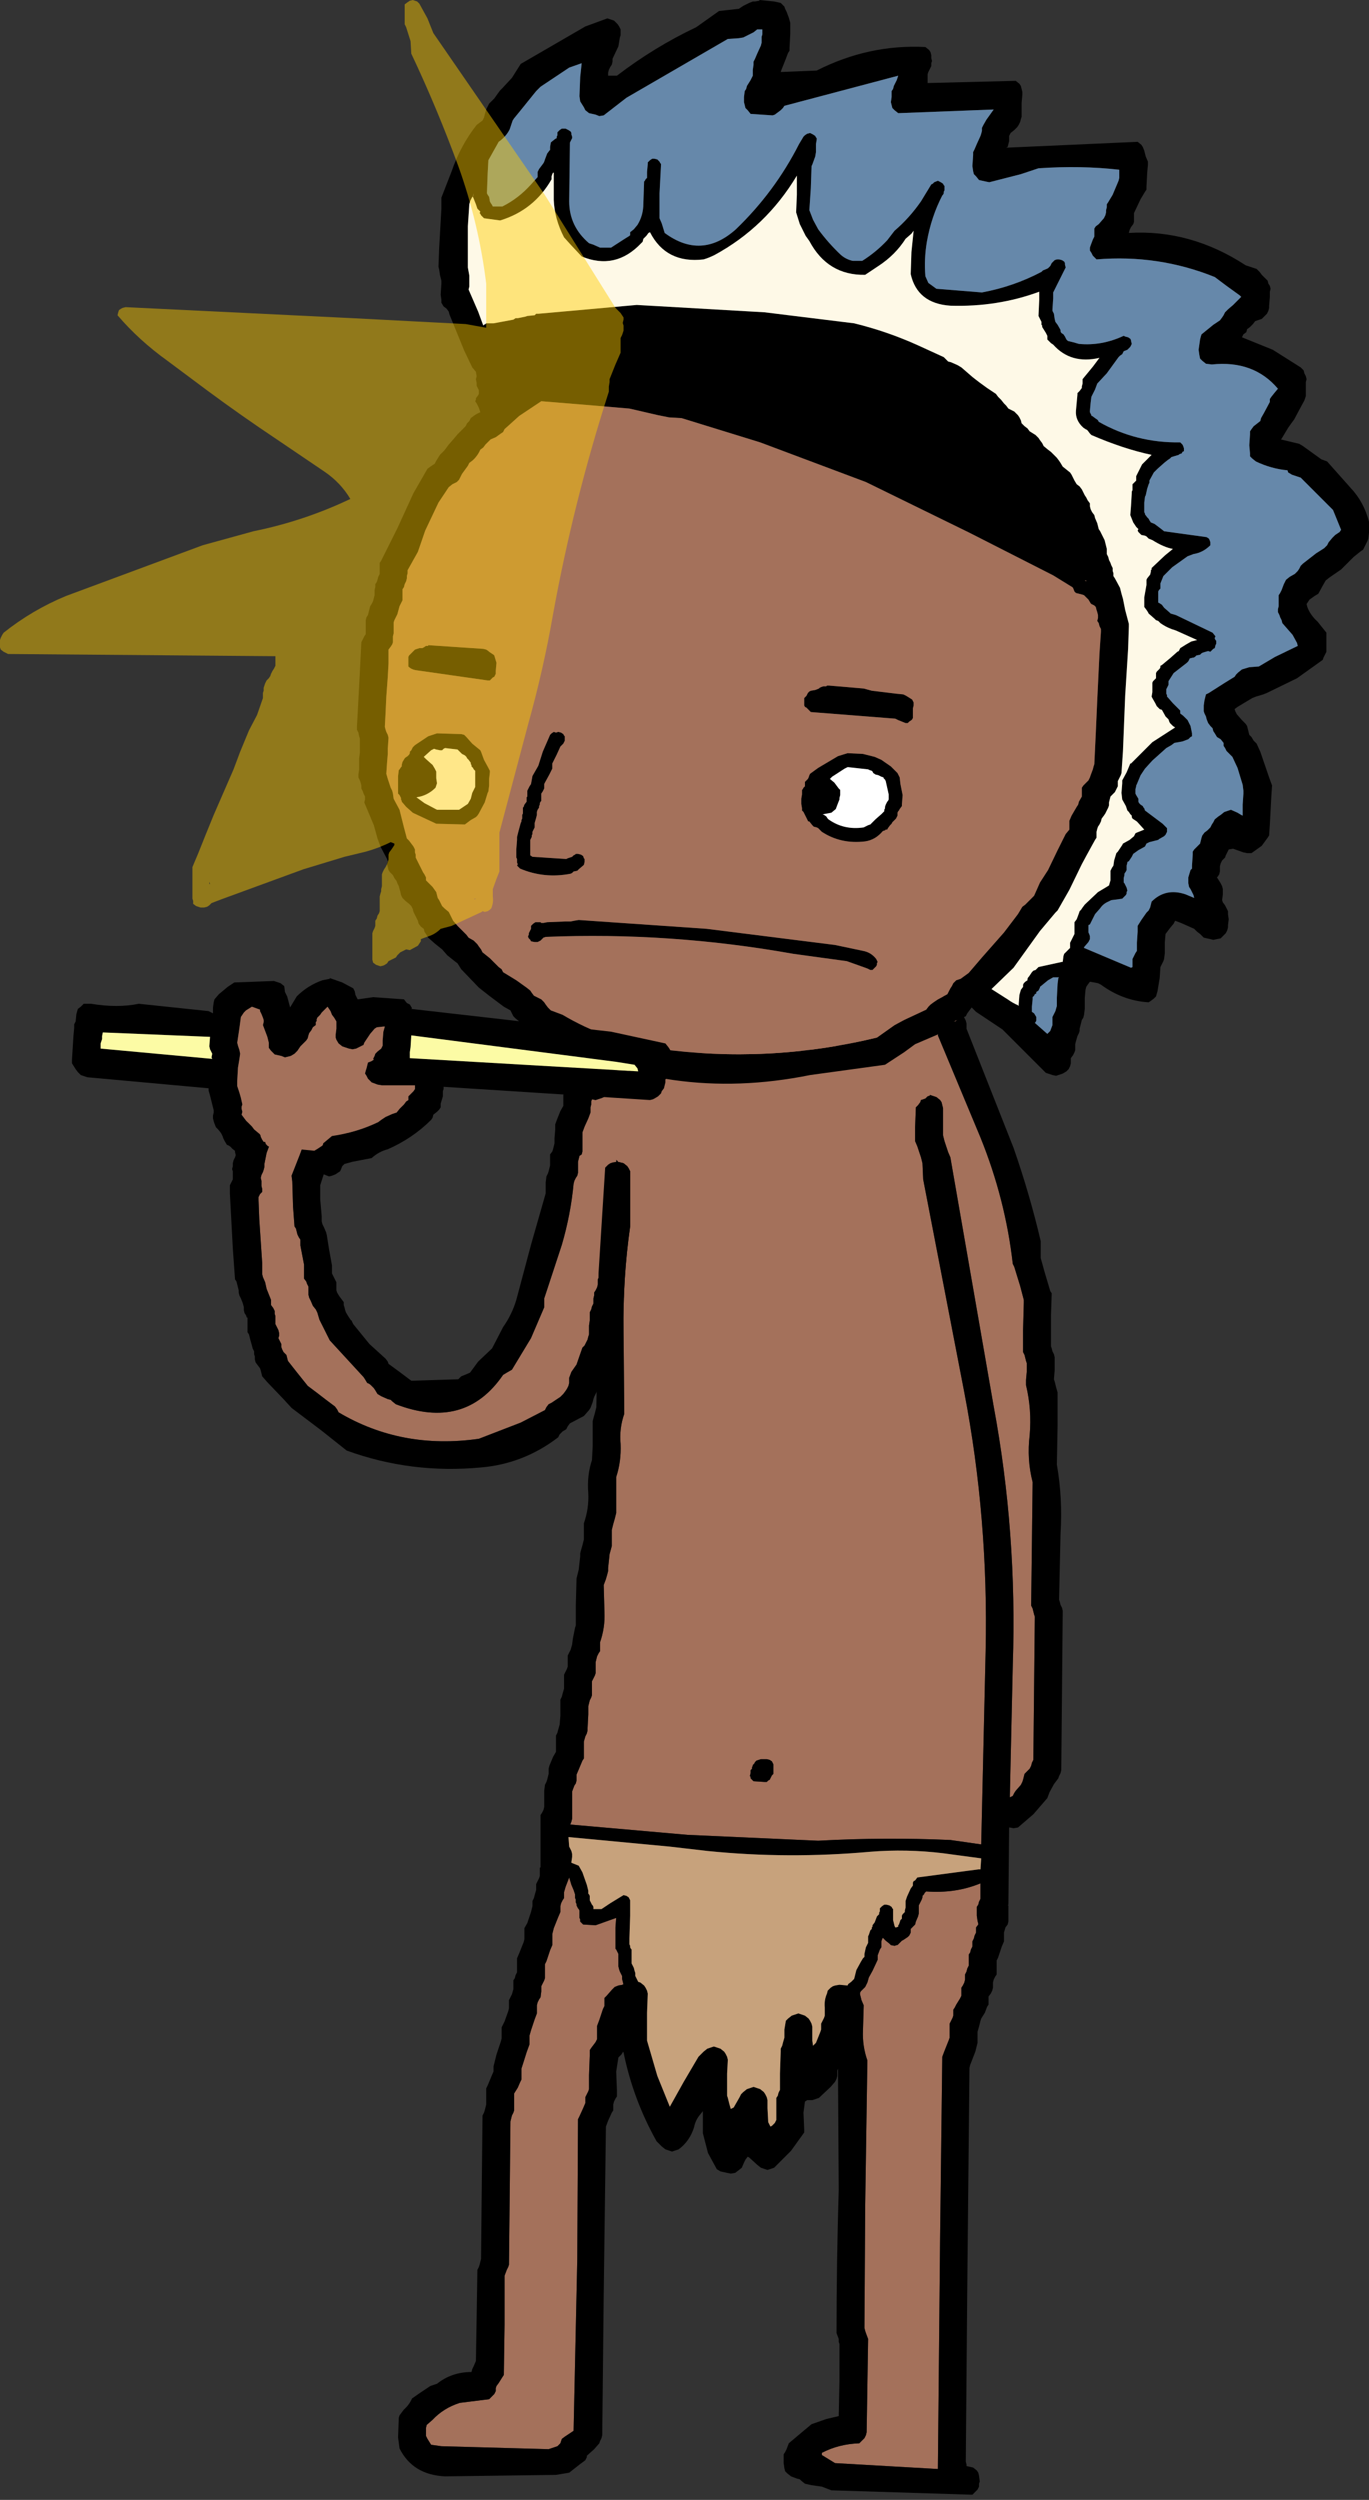
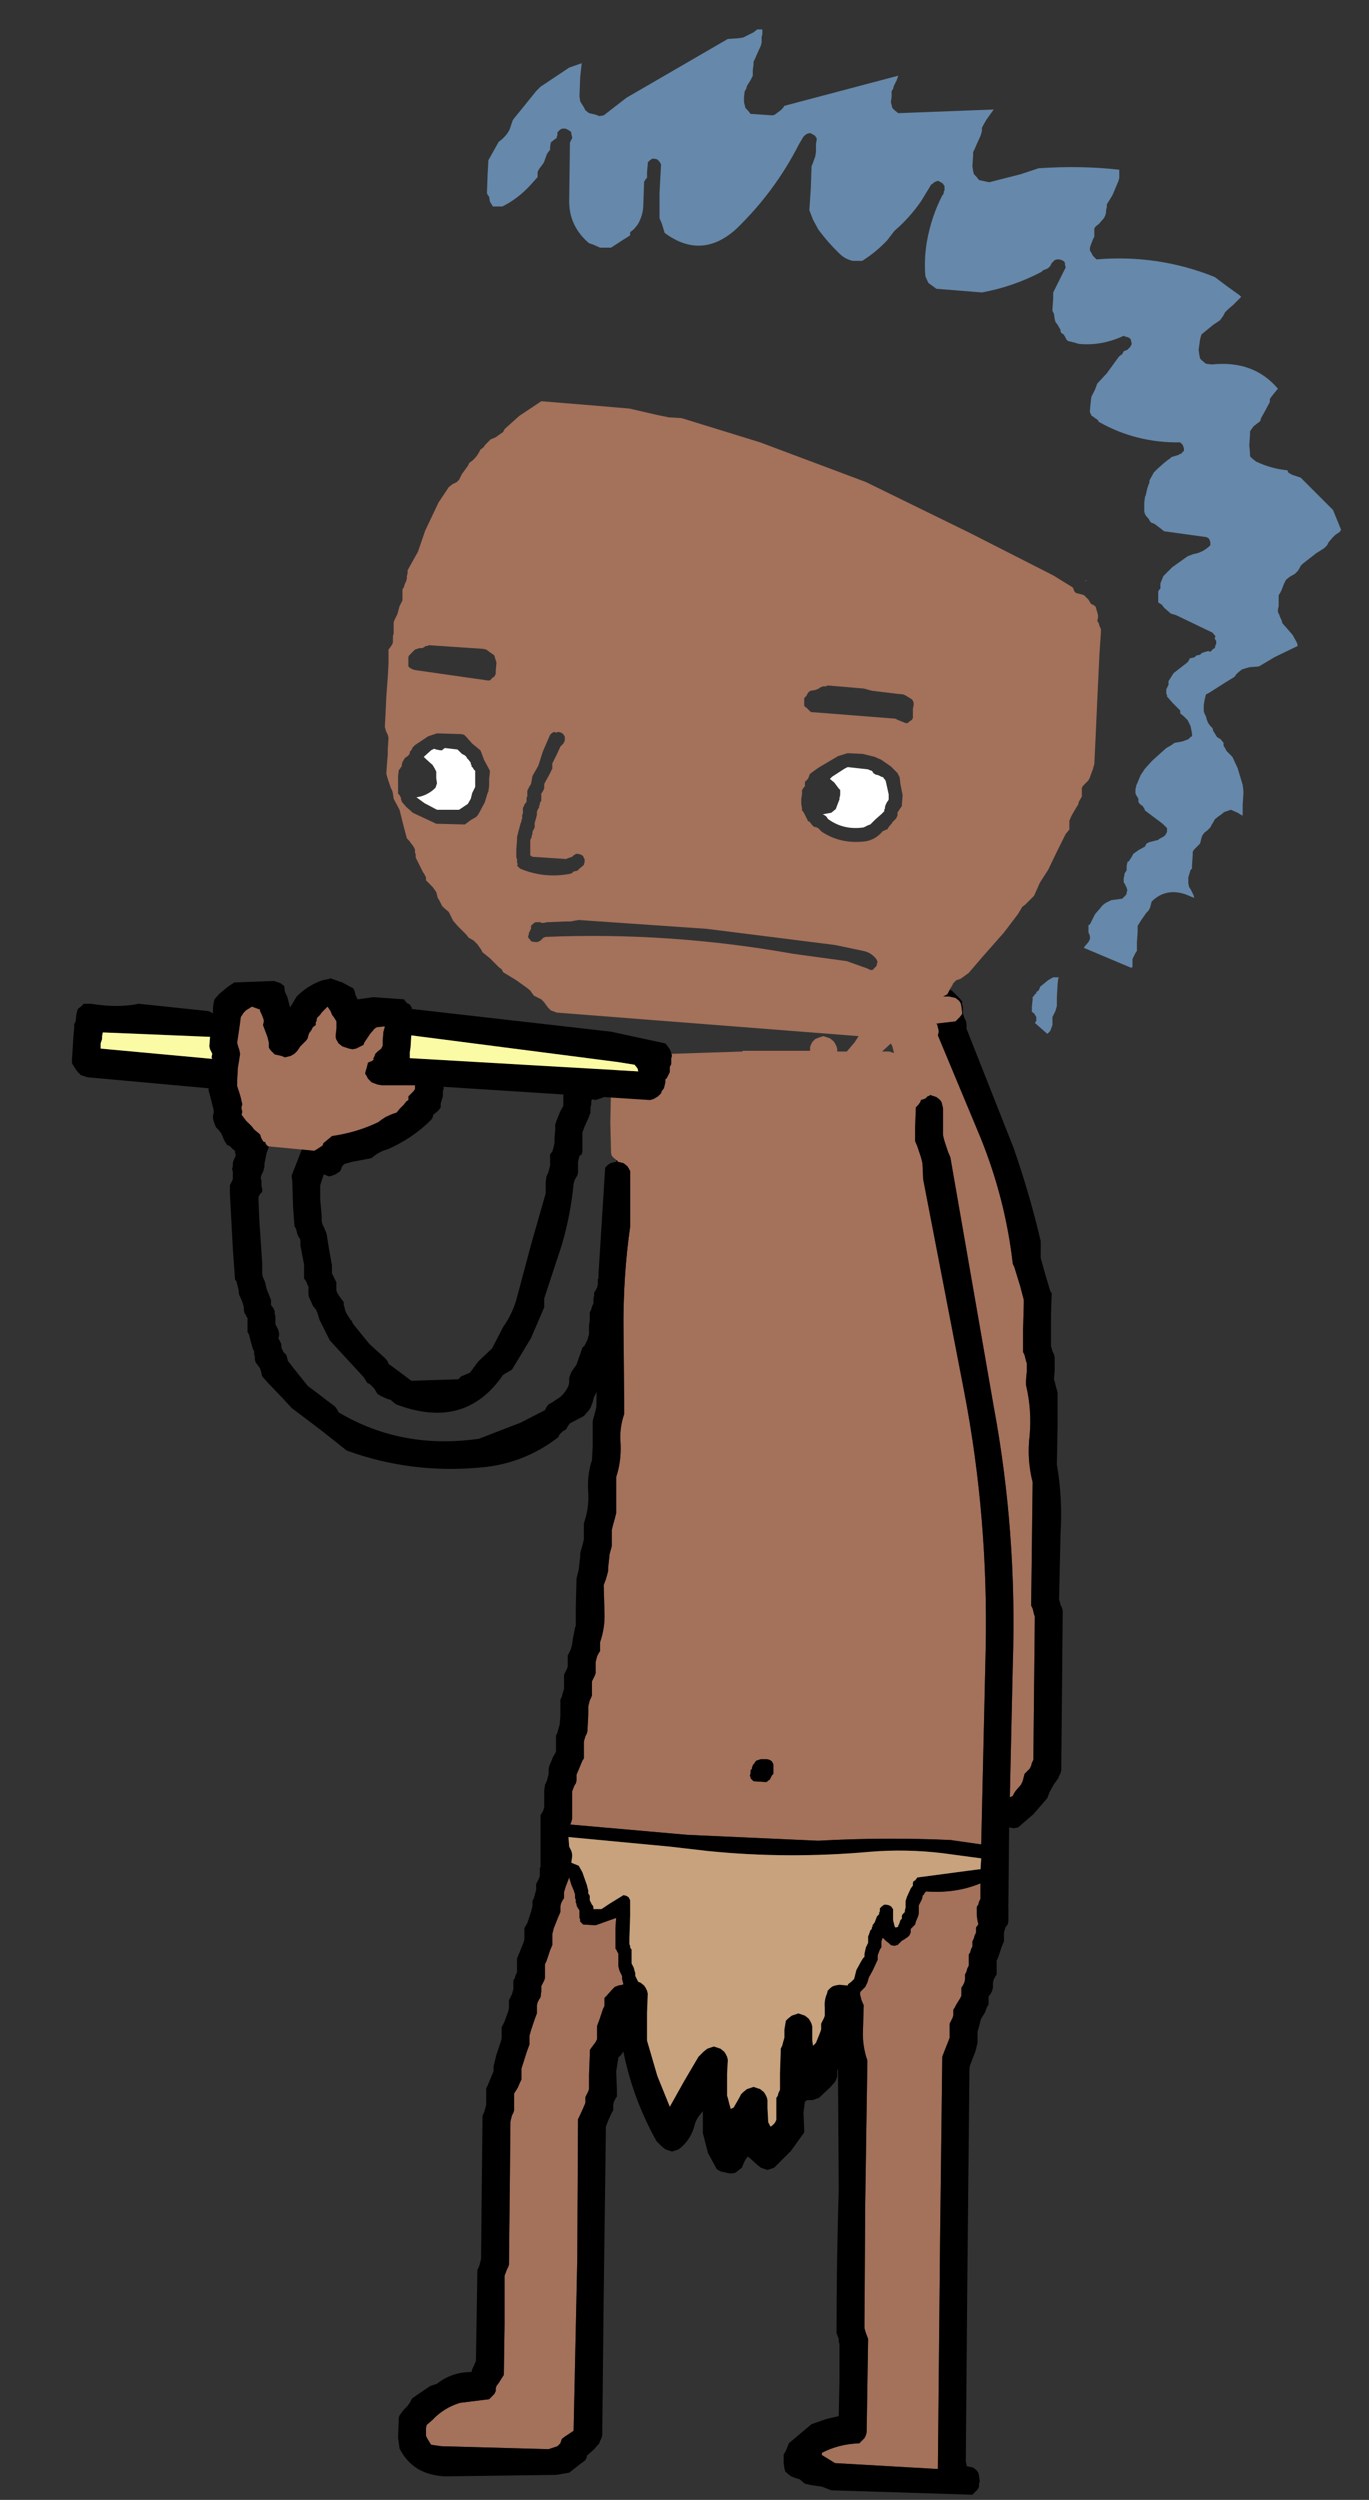
<svg xmlns="http://www.w3.org/2000/svg" height="170.1px" width="93.2px">
  <rect width="100%" height="100%" fill="#333333" stroke="none" />
  <g transform="matrix(1.0, 0.0, 0.0, 1.0, 54.55, 76.2)">
-     <path d="M-35.9 -0.15 L-35.85 -0.15 -35.9 -0.2 -35.9 -0.4 -35.85 -0.55 -35.85 -0.75 -35.8 -0.95 -35.6 -1.1 -35.3 -1.3 -35.0 -1.5 -34.5 -1.6 -34.5 -1.65 -33.0 -1.55 -32.6 -1.4 -32.3 -1.2 -32.2 -1.05 -32.15 -0.85 -32.05 -0.45 -32.05 -0.3 -32.2 -0.1 -32.3 0.05 -32.45 0.2 -32.65 0.25 -33.25 0.4 -33.5 0.65 -34.15 2.4 -34.7 3.8 -34.65 4.2 -34.6 5.9 -34.5 7.25 -34.4 7.4 -34.3 7.8 -34.2 8.0 -34.1 8.15 -34.1 8.55 -33.85 9.85 -33.85 10.8 -33.7 11.0 -33.65 11.15 -33.55 11.35 -33.55 11.55 -33.55 11.75 -33.55 11.9 -33.5 12.1 -33.4 12.3 -33.25 12.65 -33.05 12.9 -32.95 13.1 -32.8 13.6 -32.1 15.0 -29.8 17.5 -29.7 17.65 -29.55 17.9 Q-29.4 17.95 -29.3 18.05 L-29.1 18.25 -29.0 18.4 -28.85 18.65 -28.6 18.8 -28.15 19.0 -27.95 19.05 -27.85 19.15 -27.6 19.35 Q-22.9 21.15 -20.3 17.35 L-20.05 17.2 -19.7 17.0 -18.4 14.85 -17.5 12.75 -17.5 12.55 -17.5 12.35 -17.5 12.15 -16.3 8.5 Q-15.7 6.45 -15.5 4.35 L-15.45 4.15 -15.35 3.95 -15.25 3.8 -15.2 3.6 -15.2 3.4 -15.2 3.2 -15.2 3.05 -15.2 2.85 -15.15 2.65 -15.1 2.45 -14.95 2.35 -14.9 2.15 -14.9 1.75 -14.9 1.2 -14.9 0.85 -14.75 0.45 -14.5 -0.1 -14.35 -0.5 -14.35 -0.65 -14.35 -0.85 -14.3 -1.05 -14.3 -1.25 -14.25 -1.4 -14.0 -1.35 -13.7 -1.45 -13.55 -1.5 -13.35 -1.6 -13.15 -1.95 -12.95 -2.3 -12.7 -2.65 -12.5 -2.75 -12.35 -2.25 -12.55 1.3 -12.6 3.2 -12.65 3.35 -12.75 3.55 -12.85 3.75 -12.9 5.05 -12.95 6.0 -12.95 6.55 -13.05 6.75 -13.1 6.95 -13.2 7.15 -13.2 7.3 -13.25 8.25 -13.25 8.8 -13.3 9.2 -13.35 9.35 -13.45 9.55 -13.55 9.75 -13.55 9.95 -13.55 10.15 -13.55 10.3 -13.65 10.45 -13.75 10.65 -13.85 10.85 -13.85 11.0 -13.85 11.2 -13.9 11.4 -14.0 11.6 -14.1 11.75 -14.1 11.95 -14.15 12.15 -14.15 12.35 -14.15 12.5 -14.25 12.7 -14.3 12.9 -14.4 13.1 -14.4 13.65 -14.45 14.0 -14.45 14.4 -14.45 14.6 -14.5 14.75 -14.55 14.95 -14.65 15.15 -14.75 15.35 -14.9 15.5 -15.3 16.65 -15.65 17.15 -15.8 17.55 -15.8 17.7 -15.8 17.9 -15.85 18.1 -15.95 18.3 -16.05 18.45 -16.2 18.65 -16.4 18.85 -16.7 19.05 -17.0 19.25 -17.2 19.35 -17.35 19.55 -17.45 19.75 -19.1 20.6 -21.95 21.7 Q-27.2 22.45 -31.5 19.9 L-31.6 19.7 -31.75 19.5 -32.35 19.05 -33.0 18.55 -33.6 18.1 -34.4 17.1 -34.95 16.4 -35.05 16.0 -35.25 15.8 -35.35 15.6 -35.4 15.45 -35.4 15.25 -35.5 15.05 -35.6 14.85 -35.55 14.7 -35.55 14.5 -35.6 14.3 -35.7 14.1 -35.8 13.9 -35.8 13.75 -35.8 13.55 -35.8 13.5 -35.8 13.35 -35.85 13.2 -35.85 13.0 -35.95 12.8 -36.1 12.6 -36.1 12.45 -36.1 12.25 -36.4 11.5 -36.5 11.05 -36.65 10.7 -36.7 10.5 -36.7 9.75 -36.9 6.75 -36.95 5.45 -36.95 5.25 -36.85 5.05 -36.7 4.9 -36.7 4.7 -36.75 4.5 -36.75 4.3 -36.75 4.15 -36.8 3.95 -36.75 3.75 -36.65 3.55 -36.6 3.4 -36.55 3.2 -36.55 3.0 -36.4 2.25 -36.25 1.85 -36.15 1.5 -36.1 1.3 -35.9 1.15 -35.85 1.0 -35.75 0.8 -35.75 0.6 -35.75 0.45 -35.8 0.25 -35.75 0.05 -35.9 -0.15" fill="#a4715b" fill-rule="evenodd" stroke="none" />
    <path d="M-32.05 -0.45 L-31.7 -0.55 -31.25 -0.4 -31.0 -0.15 -30.9 0.0 -30.75 0.2 -30.8 0.4 -30.75 0.6 -30.9 0.95 -31.4 1.45 -31.65 1.65 -31.7 1.85 -31.8 2.05 -31.85 2.2 -32.35 3.2 -32.75 4.45 -32.75 5.4 -32.65 6.55 -32.65 6.9 -32.6 7.1 -32.5 7.3 -32.35 7.65 -32.3 7.85 -32.15 8.8 -31.95 9.9 -31.95 10.3 -31.95 10.45 -31.85 10.65 -31.75 10.85 -31.65 11.05 -31.65 11.2 -31.65 11.4 -31.65 11.6 -31.6 11.75 -31.45 12.0 -31.3 12.2 -31.15 12.4 -31.15 12.6 -31.1 12.75 -31.05 12.95 -31.0 13.1 -30.85 13.35 -30.65 13.65 -30.6 13.65 -30.6 13.7 -30.5 13.9 -29.4 15.25 -28.3 16.25 -28.15 16.45 -28.1 16.6 -27.35 17.15 -26.55 17.75 -23.35 17.65 -23.15 17.45 -22.9 17.35 -22.55 17.2 -22.0 16.45 -21.05 15.55 -20.3 14.1 Q-19.7 13.25 -19.4 12.25 L-18.4 8.5 -17.4 5.0 -17.4 4.8 -17.4 4.6 -17.4 4.25 -17.35 3.85 -17.25 3.65 -17.2 3.5 -17.15 3.3 -17.1 3.1 -17.1 2.9 -17.1 2.75 -17.1 2.55 -17.1 2.35 -16.95 2.15 -16.9 2.0 -16.85 1.8 -16.8 1.6 -16.8 1.25 -16.75 0.65 -16.75 0.3 -16.6 -0.1 -16.4 -0.6 -16.2 -0.95 -16.2 -1.15 -16.2 -1.35 -16.2 -1.55 -16.2 -1.7 -16.1 -1.9 -16.05 -2.1 -16.0 -2.3 -15.95 -2.45 -15.9 -2.65 -15.9 -2.85 -15.85 -3.05 -15.8 -3.2 -15.7 -3.4 -15.5 -3.6 -15.15 -3.9 -15.0 -3.95 -14.7 -3.95 -14.7 -4.0 -14.45 -3.95 -14.3 -3.9 -13.6 -4.6 -13.45 -4.65 -13.15 -4.65 -13.15 -4.7 -11.55 -4.4 -10.7 -3.75 -10.65 -3.55 -10.55 -3.4 -10.5 -3.2 -10.6 -0.55 -10.7 3.75 -10.7 4.1 -10.8 4.3 -10.9 4.5 -11.0 4.7 -11.0 5.05 -11.0 5.6 -11.05 6.75 -11.05 7.1 -11.1 7.3 -11.25 7.5 -11.35 7.7 -11.35 8.05 -11.35 8.6 -11.4 9.55 -11.4 9.75 -11.5 9.9 -11.6 10.1 -11.65 10.3 -11.65 10.5 -11.7 10.7 -11.7 10.85 -11.75 11.05 -11.85 11.25 -11.95 11.45 -11.95 11.6 -11.95 11.8 -12.0 12.0 -12.1 12.15 -12.2 12.3 -12.25 12.5 -12.25 12.7 -12.25 12.9 -12.25 13.05 -12.3 13.25 -12.4 13.45 -12.5 13.65 -12.5 13.8 -12.55 14.2 -12.55 14.55 -12.55 15.15 -12.6 15.3 -12.75 15.5 -12.85 15.7 -12.85 15.9 -12.85 16.05 -12.9 16.25 -13.0 16.45 -13.1 16.65 -13.15 16.8 -13.3 17.2 -13.45 17.35 -13.65 17.55 -13.7 17.75 -13.8 17.95 -13.9 18.1 -13.9 18.25 -13.9 18.45 -14.0 18.65 -14.1 18.85 -14.15 19.0 -14.2 19.2 -14.35 19.6 -14.45 19.75 -14.8 20.15 -15.75 20.65 -15.9 20.85 -16.0 21.05 -16.25 21.2 -16.45 21.4 -16.55 21.6 Q-18.9 23.4 -21.8 23.65 -26.55 24.1 -30.95 22.5 L-32.65 21.15 -34.7 19.6 -35.25 19.0 -36.35 17.85 -36.7 17.45 -36.75 17.25 -36.8 17.05 -36.85 16.9 -37.0 16.7 -37.15 16.5 -37.2 16.3 -37.2 16.1 -37.25 15.95 -37.25 15.75 -37.35 15.55 -37.4 15.35 -37.5 15.0 -37.6 14.6 -37.7 14.45 -37.7 14.25 -37.7 14.05 -37.7 13.9 -37.7 13.7 -37.7 13.5 -37.7 13.45 -37.75 13.45 -37.8 13.3 -37.9 13.15 -37.95 12.95 -37.95 12.75 -38.0 12.55 -38.05 12.4 -38.15 12.15 -38.25 11.95 -38.3 11.75 -38.3 11.6 -38.35 11.4 -38.4 11.2 -38.45 11.0 -38.55 10.85 -38.7 8.75 -38.9 5.0 -38.9 4.45 -38.8 4.25 -38.7 4.05 -38.7 3.9 -38.7 3.7 -38.7 3.5 -38.75 3.35 -38.7 3.15 -38.7 2.95 -38.65 2.75 -38.55 2.55 -38.5 2.4 -38.55 2.2 -38.55 2.0 -38.45 1.85 -38.35 1.65 -38.2 1.45 -38.1 1.25 -38.05 1.05 -38.1 0.9 -38.1 0.7 -38.0 0.55 -37.9 0.35 -37.7 0.2 -37.6 0.0 -37.55 -0.2 -37.4 -0.35 -37.15 -0.55 -36.7 -0.7 -36.25 -0.55 -36.0 -0.3 -35.9 -0.15 -35.75 0.05 -35.8 0.25 -35.75 0.45 -35.75 0.6 -35.75 0.8 -35.85 1.0 -35.9 1.15 -36.1 1.3 -36.15 1.5 -36.25 1.85 -36.4 2.25 -36.55 3.0 -36.55 3.2 -36.6 3.4 -36.65 3.55 -36.75 3.75 -36.8 3.95 -36.75 4.15 -36.75 4.3 -36.75 4.5 -36.7 4.7 -36.7 4.9 -36.85 5.05 -36.95 5.25 -36.95 5.45 -36.9 6.75 -36.7 9.75 -36.7 10.5 -36.65 10.7 -36.5 11.05 -36.4 11.5 -36.1 12.25 -36.1 12.45 -36.1 12.6 -35.95 12.8 -35.85 13.0 -35.85 13.2 -35.8 13.35 -35.8 13.5 -35.8 13.55 -35.8 13.75 -35.8 13.9 -35.7 14.1 -35.6 14.3 -35.55 14.5 -35.55 14.7 -35.6 14.85 -35.5 15.05 -35.4 15.25 -35.4 15.45 -35.35 15.6 -35.25 15.8 -35.05 16.0 -34.95 16.4 -34.4 17.1 -33.6 18.1 -33.0 18.55 -32.35 19.05 -31.75 19.5 -31.6 19.7 -31.5 19.9 Q-27.2 22.45 -21.95 21.7 L-19.1 20.6 -17.45 19.75 -17.35 19.55 -17.2 19.35 -17.0 19.25 -16.7 19.05 -16.4 18.85 -16.2 18.65 -16.05 18.45 -15.95 18.3 -15.85 18.1 -15.8 17.9 -15.8 17.7 -15.8 17.55 -15.65 17.15 -15.3 16.65 -14.9 15.5 -14.75 15.35 -14.65 15.15 -14.55 14.95 -14.5 14.75 -14.45 14.6 -14.45 14.4 -14.45 14.0 -14.4 13.65 -14.4 13.1 -14.3 12.9 -14.25 12.7 -14.15 12.5 -14.15 12.35 -14.15 12.15 -14.1 11.95 -14.1 11.75 -14.0 11.6 -13.9 11.4 -13.85 11.2 -13.85 11.0 -13.85 10.85 -13.75 10.65 -13.65 10.45 -13.55 10.3 -13.55 10.15 -13.55 9.95 -13.55 9.75 -13.45 9.55 -13.35 9.35 -13.3 9.2 -13.25 8.8 -13.25 8.25 -13.2 7.3 -13.2 7.15 -13.1 6.95 -13.05 6.75 -12.95 6.55 -12.95 6.0 -12.9 5.05 -12.85 3.75 -12.75 3.55 -12.65 3.35 -12.6 3.2 -12.55 1.3 -12.35 -2.25 -12.5 -2.75 -12.7 -2.65 -12.95 -2.3 -13.15 -1.95 -13.35 -1.6 -13.55 -1.5 -13.7 -1.45 -14.0 -1.35 -14.25 -1.4 -14.3 -1.25 -14.3 -1.05 -14.35 -0.85 -14.35 -0.65 -14.35 -0.5 -14.5 -0.1 -14.75 0.45 -14.9 0.85 -14.9 1.2 -14.9 1.75 -14.9 2.15 -14.95 2.35 -15.1 2.45 -15.15 2.65 -15.2 2.85 -15.2 3.05 -15.2 3.2 -15.2 3.4 -15.2 3.6 -15.25 3.8 -15.35 3.95 -15.45 4.15 -15.5 4.35 Q-15.7 6.45 -16.3 8.5 L-17.5 12.15 -17.5 12.35 -17.5 12.55 -17.5 12.75 -18.4 14.85 -19.7 17.0 -20.05 17.2 -20.3 17.35 Q-22.9 21.15 -27.6 19.35 L-27.85 19.15 -27.95 19.05 -28.15 19.0 -28.6 18.8 -28.85 18.65 -29.0 18.4 -29.1 18.25 -29.3 18.05 Q-29.4 17.95 -29.55 17.9 L-29.7 17.65 -29.8 17.5 -32.1 15.0 -32.8 13.6 -32.95 13.1 -33.05 12.9 -33.25 12.65 -33.4 12.3 -33.5 12.1 -33.55 11.9 -33.55 11.75 -33.55 11.55 -33.55 11.35 -33.65 11.15 -33.7 11.0 -33.85 10.8 -33.85 9.85 -34.1 8.55 -34.1 8.15 -34.2 8.0 -34.3 7.8 -34.4 7.4 -34.5 7.25 -34.6 5.9 -34.65 4.2 -34.7 3.8 -34.15 2.4 -33.5 0.65 -33.25 0.4 -32.65 0.25 -32.45 0.2 -32.3 0.05 -32.2 -0.1 -32.05 -0.3 -32.05 -0.45" fill="#000000" fill-rule="evenodd" stroke="none" />
    <path d="M-12.5 2.85 L-12.5 2.8 -12.75 2.6 -12.9 2.45 -12.95 2.25 -13.0 0.2 -12.95 -2.25 -12.95 -2.6 -12.85 -2.8 -12.8 -3.0 -12.75 -3.2 -12.7 -3.35 -12.7 -3.55 -12.65 -3.75 -12.6 -3.95 -12.45 -4.1 -12.2 -4.3 -11.75 -4.4 -4.0 -4.65 -4.0 -4.7 0.6 -4.7 0.6 -4.95 0.65 -5.1 0.75 -5.3 0.95 -5.5 1.2 -5.6 1.5 -5.7 1.95 -5.55 2.2 -5.35 2.3 -5.2 2.4 -5.0 2.45 -4.8 2.45 -4.65 3.1 -4.65 3.65 -5.3 4.25 -6.25 4.45 -6.45 4.7 -6.6 4.8 -6.8 4.85 -7.0 4.95 -7.2 5.1 -7.35 5.35 -7.55 5.9 -7.8 7.15 -8.25 7.5 -8.35 7.8 -8.4 7.8 -8.45 9.0 -8.4 10.05 -8.4 10.5 -8.3 10.75 -8.1 10.85 -7.95 10.9 -7.75 10.95 -7.35 10.95 -7.2 10.8 -7.0 10.65 -6.85 10.5 -6.7 9.2 -6.55 9.25 -6.5 9.3 -6.3 9.35 -6.1 9.35 -5.95 9.3 -5.75 12.2 1.2 Q13.9 5.4 14.4 9.8 L14.5 10.0 14.9 11.3 15.15 12.25 15.15 12.45 15.1 14.3 15.1 15.8 15.2 16.0 15.25 16.2 15.3 16.4 15.35 16.55 15.35 17.15 15.3 17.7 15.3 18.05 Q15.7 19.7 15.55 21.45 15.35 23.1 15.75 24.65 L15.7 28.95 15.65 33.05 15.75 33.25 15.8 33.45 15.85 33.65 15.9 33.8 15.85 38.7 15.8 43.55 15.7 43.75 15.65 43.95 15.55 44.15 15.4 44.3 15.2 44.5 15.15 44.7 15.1 44.9 15.05 45.05 14.95 45.25 14.6 45.65 14.5 45.8 14.4 46.0 14.2 46.1 14.2 46.0 14.4 37.05 Q14.7 28.1 13.1 19.5 L10.15 2.55 10.0 2.2 9.75 1.45 9.65 1.05 9.65 0.7 9.65 -0.25 9.65 -0.8 9.6 -1.0 9.55 -1.2 9.45 -1.35 9.2 -1.55 8.75 -1.7 8.75 -1.65 8.6 -1.6 8.45 -1.45 8.3 -1.4 8.15 -1.35 8.1 -1.2 7.95 -1.0 7.8 -0.85 7.8 -0.8 7.75 0.5 7.75 1.45 7.9 1.8 8.15 2.55 8.25 2.95 8.3 4.05 11.1 18.55 Q12.75 27.15 12.55 36.15 L12.25 49.3 10.15 49.0 Q5.65 48.8 1.15 49.05 L-7.75 48.65 -15.7 47.95 -15.65 47.75 -15.6 47.55 -15.6 47.2 -15.6 46.25 -15.6 45.7 -15.45 45.3 -15.35 45.15 -15.3 44.95 -15.3 44.75 -15.3 44.55 -15.15 44.2 -14.9 43.6 -14.8 43.45 -14.8 42.9 -14.8 42.5 -14.8 42.3 -14.7 41.95 -14.6 41.75 -14.55 41.55 -14.55 41.4 -14.5 40.45 -14.5 39.9 -14.4 39.5 -14.3 39.3 -14.25 39.15 -14.25 38.75 -14.25 38.4 -14.25 38.2 -14.15 38.0 -14.05 37.8 -14.0 37.65 -14.0 37.25 -14.0 37.05 -14.0 36.9 -13.9 36.5 -13.8 36.3 -13.7 36.15 -13.7 35.95 -13.7 35.75 -13.7 35.55 Q-13.35 34.55 -13.4 33.5 L-13.45 31.65 -13.3 31.25 -13.2 30.9 -13.15 30.7 -13.15 30.5 -13.05 29.55 -12.9 29.0 -12.9 28.45 -12.9 28.05 -12.9 27.9 -12.8 27.5 -12.7 27.15 -12.65 26.95 -12.6 26.75 -12.6 25.25 -12.6 24.3 Q-12.25 23.25 -12.3 22.05 -12.4 21.0 -12.05 20.0 L-12.1 14.4 Q-12.15 10.75 -11.65 7.25 L-11.65 5.2 -11.65 3.7 -11.65 3.5 -11.75 3.3 -11.85 3.15 -12.1 2.95 -12.5 2.85 M6.0 -4.65 L6.3 -4.55 6.3 -4.6 6.2 -5.0 6.1 -5.2 5.5 -4.65 6.0 -4.65 M12.2 53.0 L12.1 53.2 12.05 53.4 11.95 53.55 11.95 54.15 12.0 54.5 12.05 54.7 12.05 54.75 11.9 54.95 11.9 55.15 11.9 55.3 11.8 55.5 11.75 55.7 11.65 55.9 11.65 56.05 11.65 56.25 11.55 56.45 11.5 56.65 11.4 56.8 11.4 57.2 11.4 57.4 11.4 57.55 11.3 57.75 11.25 57.95 11.15 58.15 11.15 58.3 11.15 58.5 11.1 58.7 11.0 58.9 10.9 59.05 10.9 59.45 10.9 59.6 10.8 59.8 10.55 60.2 10.45 60.4 10.35 60.55 10.35 60.75 10.35 60.95 10.3 61.1 10.2 61.3 10.1 61.5 10.1 61.9 10.1 62.25 10.1 62.45 10.05 62.6 9.75 63.35 9.6 63.75 9.45 76.15 9.3 91.8 2.3 91.4 1.4 90.85 1.4 90.7 Q2.55 90.1 3.95 90.05 L4.15 89.85 4.3 89.7 4.4 89.5 4.45 89.3 4.5 86.15 4.55 82.95 4.4 82.55 4.35 82.4 4.3 82.2 4.35 73.95 4.5 64.0 Q4.15 63.0 4.2 61.95 L4.25 60.25 4.1 59.9 4.0 59.5 4.0 59.4 4.05 59.3 4.15 59.2 4.25 59.1 4.35 59.0 4.4 58.9 4.5 58.7 4.6 58.35 4.85 57.9 5.2 57.15 5.2 56.85 5.35 56.45 5.45 56.3 5.45 56.2 5.45 55.9 5.5 55.75 5.55 55.65 5.75 55.85 6.0 56.05 6.1 56.15 6.35 56.2 6.5 56.15 6.55 56.15 6.75 55.95 6.85 55.85 6.95 55.8 7.25 55.6 7.35 55.5 7.4 55.4 7.45 55.3 7.45 55.2 7.45 55.15 7.45 55.05 7.55 54.95 7.65 54.85 7.75 54.75 7.8 54.55 7.95 54.2 8.0 54.0 8.0 53.8 8.0 53.65 8.0 53.55 8.0 53.45 8.2 53.05 8.25 52.9 8.25 52.8 8.35 52.7 8.4 52.6 8.5 52.5 Q10.5 52.65 12.2 51.95 L12.2 53.0 M-15.1 53.9 L-15.1 54.0 -15.1 54.2 -15.1 54.3 -15.05 54.4 -15.05 54.55 -14.95 54.65 -14.85 54.75 -14.0 54.8 -12.6 54.3 -12.65 54.95 -12.65 55.9 -12.65 56.4 -12.6 56.45 -12.55 56.55 -12.5 56.65 -12.45 56.75 -12.45 56.85 -12.45 57.15 -12.45 57.3 -12.45 57.4 -12.45 57.6 -12.4 57.8 -12.35 57.95 -12.3 58.05 -12.2 58.25 -12.2 58.35 -12.2 58.45 -12.15 58.65 -12.1 58.85 -12.15 58.8 -12.15 58.85 -12.45 58.9 -12.7 59.0 -12.9 59.2 -13.25 59.6 -13.4 59.75 -13.4 59.95 -13.4 60.15 -13.4 60.3 -13.5 60.5 -13.75 61.25 -13.9 61.65 -13.9 62.0 -13.9 62.4 -13.9 62.55 -14.0 62.75 -14.3 63.15 -14.4 63.3 -14.4 63.7 -14.45 65.0 -14.45 65.95 -14.5 66.1 -14.6 66.3 -14.7 66.5 -14.7 66.7 -14.7 66.9 -14.85 67.25 -15.1 67.8 -15.2 68.0 -15.25 77.55 -15.5 89.2 -16.1 89.6 -16.3 89.75 -16.4 90.05 -16.6 90.25 -17.2 90.45 -24.5 90.25 -25.2 90.15 -25.45 89.75 -25.55 89.55 -25.55 89.4 -25.55 89.2 -25.55 89.0 -25.5 88.8 -25.1 88.45 Q-24.35 87.65 -23.25 87.3 L-21.25 87.05 -21.05 86.85 -20.9 86.7 -20.8 86.5 -20.8 86.3 -20.75 86.15 -20.6 85.95 -20.35 85.55 -20.25 85.4 -20.2 82.0 -20.2 78.65 -20.05 78.25 -19.95 78.05 -19.9 77.9 -19.85 73.2 -19.8 68.15 -19.7 67.75 -19.6 67.55 -19.55 67.4 -19.55 66.8 -19.55 66.45 -19.55 66.25 -19.3 65.85 -19.15 65.5 -19.05 65.3 -19.05 64.95 -19.05 64.75 -19.05 64.55 -19.0 64.4 -18.7 63.45 -18.5 62.9 -18.5 62.7 -18.5 62.5 -18.5 62.3 -18.4 61.95 -18.15 61.2 -18.0 60.8 -18.0 60.65 -18.0 60.45 -18.0 60.25 -17.95 60.05 -17.85 59.85 -17.75 59.7 -17.7 59.3 -17.7 59.15 -17.7 58.95 -17.6 58.75 -17.5 58.55 -17.45 58.4 -17.45 58.0 -17.45 57.65 -17.45 57.45 -17.35 57.25 -17.1 56.5 -16.95 56.15 -16.95 55.75 -16.95 55.55 -16.95 55.4 -16.85 55.0 -16.55 54.25 -16.4 53.9 -16.4 53.7 -16.4 53.5 -16.35 53.3 -16.25 53.1 -16.15 52.95 -16.15 52.75 -16.15 52.55 -16.05 52.2 -15.8 51.55 -15.65 52.05 -15.5 52.4 -15.4 52.7 -15.4 52.8 -15.4 52.9 -15.4 52.95 -15.35 53.05 -15.35 53.15 -15.35 53.25 -15.3 53.35 -15.3 53.45 -15.25 53.55 -15.2 53.65 -15.15 53.7 -15.1 53.8 -15.1 53.9 M-1.9 43.95 L-1.9 43.85 -1.95 43.75 -2.0 43.65 -2.15 43.55 -2.35 43.5 -2.75 43.5 -2.9 43.55 -3.05 43.6 -3.15 43.7 -3.2 43.8 -3.3 43.9 -3.3 43.95 -3.35 44.05 -3.35 44.15 -3.45 44.25 -3.45 44.45 -3.5 44.65 -3.45 44.7 -3.45 44.8 -3.35 44.9 -3.25 45.0 -2.5 45.05 -2.35 45.05 -2.25 44.95 -2.15 44.9 -2.1 44.8 -2.0 44.6 -1.9 44.5 -1.9 44.4 -1.9 44.3 -1.9 44.15 -1.9 44.05 -1.9 43.95" fill="#a4715b" fill-rule="evenodd" stroke="none" />
    <path d="M9.0 -8.4 L9.05 -8.55 9.25 -8.75 9.5 -8.85 9.8 -8.9 9.8 -8.95 10.25 -8.8 10.45 -8.6 10.8 -8.25 10.95 -8.05 10.95 -7.85 11.0 -7.7 11.0 -7.5 11.0 -7.3 11.05 -7.1 11.1 -6.95 11.2 -6.75 11.25 -6.55 11.25 -6.35 11.25 -6.2 14.45 1.9 Q15.55 5.05 16.3 8.25 L16.3 8.45 16.3 8.8 16.3 9.4 16.55 10.3 16.95 11.65 17.05 11.8 17.0 13.3 17.0 15.2 17.0 15.4 17.05 15.55 17.1 15.75 17.2 15.95 17.25 16.15 17.25 16.5 17.25 17.05 17.2 17.65 17.25 17.8 17.35 18.2 17.45 18.55 17.45 20.8 17.4 23.45 Q17.8 25.75 17.65 28.15 L17.55 32.65 17.6 32.8 17.65 33.0 17.75 33.2 17.8 33.4 17.75 38.8 17.7 44.25 17.65 44.45 17.55 44.65 17.5 44.8 17.2 45.2 16.9 45.75 16.75 46.15 15.8 47.25 14.75 48.15 14.45 48.2 14.2 48.15 14.15 48.15 14.1 53.4 14.05 53.45 14.1 53.45 14.1 53.65 14.1 54.0 14.1 54.55 14.05 54.75 13.9 54.95 13.8 55.3 13.8 55.5 13.8 55.7 13.8 55.9 13.65 56.25 13.4 57.0 13.3 57.2 13.3 57.4 13.3 57.75 13.3 58.15 13.2 58.3 13.1 58.5 13.05 58.7 13.05 58.9 13.05 59.05 13.0 59.25 12.9 59.45 12.75 59.65 12.75 59.8 12.75 60.0 12.75 60.2 12.65 60.35 12.5 60.75 12.25 61.15 12.2 61.3 12.1 61.7 12.0 62.05 12.0 62.25 12.0 62.45 12.0 62.8 11.85 63.4 11.5 64.3 11.45 64.5 11.3 79.5 11.2 91.3 11.25 91.5 11.25 91.6 11.7 91.7 11.95 91.9 12.05 92.05 12.1 92.25 12.15 92.65 12.1 92.8 12.1 93.0 12.0 93.2 11.85 93.35 11.65 93.55 2.05 93.25 1.4 93.0 0.7 92.9 0.25 92.8 0.0 92.6 -0.1 92.5 -0.3 92.45 -0.7 92.3 -0.95 92.1 -1.1 91.95 -1.15 91.75 -1.2 91.4 -1.2 90.8 -1.1 90.65 -1.0 90.45 -0.85 90.05 0.1 89.25 0.7 88.75 1.7 88.4 2.55 88.2 2.6 85.75 2.6 83.3 2.55 83.15 2.55 82.95 2.4 82.55 Q2.4 77.7 2.55 72.8 L2.5 64.7 2.5 64.55 2.45 64.7 2.45 64.9 2.45 65.05 2.4 65.25 2.3 65.45 2.0 65.8 1.2 66.55 0.75 66.7 0.4 66.7 0.25 66.8 0.15 67.55 0.2 68.7 0.2 68.9 -0.7 70.15 -1.85 71.3 -2.3 71.45 -2.75 71.3 -3.0 71.1 -3.55 70.6 -3.65 70.55 -3.8 70.75 -3.9 70.95 -4.05 71.3 -4.3 71.5 -4.5 71.65 -4.8 71.7 -5.05 71.65 -5.5 71.55 -5.75 71.4 -6.35 70.3 -6.7 68.95 -6.7 68.55 -6.7 67.8 -6.7 67.45 -6.9 67.7 Q-7.2 68.05 -7.3 68.55 -7.6 69.5 -8.35 70.05 L-8.8 70.2 -9.25 70.05 -9.5 69.85 -9.65 69.7 -9.85 69.5 Q-11.45 66.65 -12.1 63.45 L-12.15 63.4 -12.15 63.45 -12.25 63.6 -12.45 63.8 -12.6 64.75 -12.55 66.05 -12.55 66.45 -12.65 66.6 -12.75 66.8 -12.8 67.0 -12.8 67.2 -12.8 67.4 -12.9 67.55 -13.15 68.1 -13.3 68.5 -13.45 79.95 -13.55 89.5 -13.6 89.7 -13.7 89.9 -13.75 90.05 -14.1 90.45 -14.6 90.9 -14.6 91.0 -14.7 91.2 -15.1 91.5 -15.8 92.05 -16.7 92.2 -24.25 92.3 Q-26.45 92.2 -27.35 90.4 L-27.45 89.65 -27.4 88.3 -27.35 88.15 -27.05 87.75 Q-26.7 87.45 -26.5 87.0 L-26.0 86.65 -25.25 86.15 -24.8 86.0 Q-23.8 85.2 -22.45 85.2 L-22.4 85.0 -22.3 84.8 -22.15 84.45 -22.1 81.45 -22.05 78.25 -21.95 78.05 -21.9 77.9 -21.8 77.5 -21.75 72.45 -21.7 67.75 -21.6 67.55 -21.55 67.4 -21.45 67.0 -21.45 66.8 -21.45 66.45 -21.45 65.9 -21.35 65.7 -21.1 65.1 -20.95 64.75 -20.95 64.55 -20.95 64.4 -20.9 64.2 -20.75 63.6 -20.45 62.7 -20.4 62.5 -20.4 62.3 -20.4 62.15 -20.4 61.75 -20.2 61.35 -19.95 60.65 -19.9 60.45 -19.9 60.25 -19.9 60.05 -19.9 59.9 -19.8 59.7 -19.7 59.5 -19.6 59.15 -19.6 58.95 -19.6 58.75 -19.6 58.55 -19.5 58.4 -19.45 58.2 -19.35 58.0 -19.35 57.8 -19.35 57.45 -19.35 57.05 -19.2 56.7 -18.9 55.95 -18.85 55.75 -18.85 55.55 -18.85 55.4 -18.85 55.0 -18.65 54.65 -18.4 53.9 -18.3 53.5 -18.3 53.3 -18.3 53.15 -18.2 52.95 -18.15 52.75 -18.05 52.4 -18.05 52.2 -18.05 52.0 -17.95 51.8 -17.85 51.6 -17.8 51.45 -17.8 51.25 -17.8 51.05 -17.8 50.9 -17.75 50.85 -17.75 49.55 -17.75 47.3 -17.65 47.15 -17.55 46.95 -17.5 46.75 -17.5 46.4 -17.5 45.65 -17.45 45.25 -17.35 45.05 -17.3 44.9 -17.2 44.5 -17.2 44.3 -17.2 44.15 -17.15 43.95 -16.9 43.35 -16.7 43.0 -16.7 42.8 -16.7 42.45 -16.7 41.9 -16.6 41.7 -16.55 41.5 -16.45 41.15 -16.4 40.55 -16.4 39.65 -16.4 39.45 -16.3 39.25 -16.25 39.05 -16.15 38.7 -16.15 38.5 -16.15 38.15 -16.15 37.75 -16.05 37.55 -15.95 37.35 -15.9 37.2 -15.9 37.0 -15.9 36.8 -15.9 36.45 -15.8 36.25 -15.7 36.05 -15.6 35.7 -15.55 35.3 -15.4 34.55 -15.35 34.4 -15.35 33.05 -15.3 31.2 -15.15 30.6 -15.05 29.7 -15.05 29.5 -15.0 29.3 -14.9 28.95 -14.8 28.55 -14.8 28.4 -14.8 28.0 -14.8 27.45 Q-14.45 26.45 -14.5 25.4 -14.6 24.2 -14.25 23.15 L-14.2 22.2 -14.2 20.7 -14.2 20.5 -14.15 20.3 -14.05 19.95 -13.95 19.55 -13.8 10.4 -13.35 3.25 -13.15 3.05 -13.0 2.95 -12.85 2.9 -12.55 2.85 -12.55 2.8 -12.5 2.85 -12.1 2.95 -11.85 3.15 -11.75 3.3 -11.65 3.5 -11.65 3.7 -11.65 5.2 -11.65 7.25 Q-12.15 10.75 -12.1 14.4 L-12.05 20.0 Q-12.4 21.0 -12.3 22.05 -12.25 23.25 -12.6 24.3 L-12.6 25.25 -12.6 26.75 -12.65 26.95 -12.7 27.15 -12.8 27.5 -12.9 27.9 -12.9 28.05 -12.9 28.45 -12.9 29.0 -13.05 29.55 -13.15 30.5 -13.15 30.7 -13.2 30.9 -13.3 31.25 -13.45 31.65 -13.4 33.5 Q-13.35 34.55 -13.7 35.55 L-13.7 35.75 -13.7 35.95 -13.7 36.15 -13.8 36.3 -13.9 36.5 -14.0 36.9 -14.0 37.05 -14.0 37.25 -14.0 37.65 -14.05 37.8 -14.15 38.0 -14.25 38.2 -14.25 38.4 -14.25 38.75 -14.25 39.15 -14.3 39.3 -14.4 39.5 -14.5 39.9 -14.5 40.45 -14.55 41.4 -14.55 41.55 -14.6 41.75 -14.7 41.95 -14.8 42.3 -14.8 42.5 -14.8 42.9 -14.8 43.45 -14.9 43.6 -15.15 44.2 -15.3 44.55 -15.3 44.75 -15.3 44.95 -15.35 45.15 -15.45 45.3 -15.6 45.7 -15.6 46.25 -15.6 47.2 -15.6 47.55 -15.65 47.75 -15.75 47.95 -15.7 47.95 -7.75 48.65 1.15 49.05 Q5.65 48.8 10.15 49.0 L12.25 49.3 12.55 36.15 Q12.75 27.15 11.1 18.55 L8.3 4.05 8.25 2.95 8.15 2.55 7.9 1.8 7.75 1.45 7.75 0.5 7.8 -0.8 7.8 -0.85 7.95 -1.0 8.1 -1.2 8.15 -1.35 8.3 -1.4 8.45 -1.45 8.6 -1.6 8.75 -1.65 8.75 -1.7 9.2 -1.55 9.45 -1.35 9.55 -1.2 9.6 -1.0 9.65 -0.8 9.65 -0.25 9.65 0.7 9.65 1.05 9.75 1.45 10.0 2.2 10.15 2.55 13.1 19.5 Q14.7 28.1 14.4 37.05 L14.2 46.0 14.2 46.1 14.4 46.0 14.5 45.8 14.6 45.65 14.95 45.25 15.05 45.05 15.1 44.9 15.15 44.7 15.2 44.5 15.4 44.3 15.55 44.15 15.65 43.95 15.7 43.75 15.8 43.55 15.85 38.7 15.9 33.8 15.85 33.65 15.8 33.45 15.75 33.25 15.65 33.05 15.7 28.95 15.75 24.65 Q15.35 23.1 15.55 21.45 15.7 19.7 15.3 18.05 L15.3 17.7 15.35 17.15 15.35 16.55 15.3 16.4 15.25 16.2 15.2 16.0 15.1 15.8 15.1 14.3 15.15 12.45 15.15 12.25 14.9 11.3 14.5 10.0 14.4 9.8 Q13.9 5.4 12.2 1.2 L9.3 -5.75 9.35 -5.95 9.35 -6.1 9.3 -6.3 9.25 -6.5 9.2 -6.55 10.5 -6.7 10.65 -6.85 10.8 -7.0 10.95 -7.2 10.95 -7.35 10.9 -7.75 10.85 -7.95 10.75 -8.1 10.5 -8.3 10.05 -8.4 9.0 -8.4 M12.25 50.25 L9.65 49.9 Q7.15 49.6 4.7 49.8 -0.9 50.3 -6.35 49.75 L-8.95 49.45 -15.85 48.8 -15.8 49.45 -15.75 49.55 -15.65 49.75 -15.6 49.95 -15.6 50.15 -15.65 50.5 -15.65 50.55 -15.15 50.75 -14.9 51.2 -14.6 52.05 -14.5 52.45 -14.5 52.55 -14.5 52.65 -14.45 52.7 -14.4 52.8 -14.4 52.9 -14.4 53.0 -14.4 53.1 -14.35 53.2 -14.3 53.3 -14.25 53.4 -14.2 53.45 -14.15 53.55 -14.15 53.65 -14.15 53.7 -13.6 53.7 -13.0 53.3 -12.1 52.75 -11.9 52.8 -11.75 52.9 -11.7 53.0 -11.65 53.1 -11.65 53.2 -11.65 54.15 -11.7 55.7 -11.7 56.1 -11.65 56.2 -11.65 56.3 -11.6 56.4 -11.55 56.45 -11.55 56.55 -11.55 56.75 -11.55 56.85 -11.55 57.05 -11.55 57.3 -11.55 57.4 -11.45 57.6 -11.4 57.7 -11.35 57.9 -11.3 58.05 -11.3 58.15 -11.3 58.25 -11.15 58.55 -11.1 58.65 -10.95 58.7 -10.7 58.9 -10.6 59.05 -10.5 59.25 -10.45 59.45 -10.5 60.75 -10.5 62.65 -9.8 65.05 -8.95 67.15 -8.0 65.45 -7.0 63.75 -6.8 63.55 -6.65 63.4 -6.4 63.2 -5.95 63.05 -5.5 63.2 -5.25 63.4 -5.15 63.55 -5.05 63.75 -5.0 63.95 -5.05 64.9 -5.05 66.2 -5.05 66.4 -5.0 66.55 -4.9 66.95 -4.8 67.3 -4.6 67.2 -4.2 66.5 -4.1 66.3 -3.95 66.15 -3.7 65.95 -3.25 65.8 -2.8 65.95 -2.55 66.15 -2.45 66.3 -2.35 66.5 -2.3 66.7 -2.3 67.25 -2.25 68.2 -2.1 68.5 -2.0 68.45 -1.8 68.25 -1.7 68.05 -1.7 67.7 -1.7 66.95 -1.7 66.55 -1.6 66.4 -1.55 66.2 -1.45 66.0 -1.45 64.9 -1.4 63.4 -1.4 63.2 -1.3 63.0 -1.25 62.8 -1.15 62.45 -1.15 62.25 -1.15 61.9 -1.05 61.3 -0.9 61.15 -0.65 60.95 -0.2 60.8 0.25 60.95 0.5 61.15 0.6 61.3 0.7 61.5 0.75 61.7 0.75 62.05 0.75 62.65 0.8 63.0 1.0 62.8 1.3 62.05 1.35 61.9 1.35 61.7 1.35 61.5 1.45 61.3 1.55 61.1 1.6 60.95 1.6 60.4 Q1.55 59.9 1.75 59.45 L1.8 59.25 2.0 59.05 2.15 58.95 2.3 58.9 2.6 58.85 3.15 58.9 3.2 58.8 3.4 58.65 3.6 58.45 3.75 57.85 4.05 57.3 4.2 57.05 4.3 56.95 4.3 56.75 4.4 56.3 4.55 56.0 4.55 55.9 4.55 55.8 4.55 55.7 4.55 55.65 4.55 55.55 4.6 55.45 4.7 55.15 4.8 55.05 4.8 54.95 4.85 54.9 4.85 54.8 5.0 54.6 5.15 54.2 5.2 54.15 5.3 54.05 5.3 53.95 5.35 53.85 5.35 53.75 5.35 53.65 5.45 53.55 5.5 53.5 5.65 53.4 5.8 53.4 6.0 53.45 6.15 53.55 6.2 53.65 6.25 53.7 6.25 53.8 6.25 54.0 6.25 54.45 6.35 54.85 6.4 54.95 6.45 54.95 6.6 54.9 6.6 54.8 6.65 54.75 6.75 54.45 6.85 54.35 6.85 54.25 6.85 54.15 6.9 54.05 7.0 53.95 7.05 53.9 7.05 53.8 7.1 53.6 7.1 53.2 7.1 53.15 7.2 52.85 7.45 52.3 7.6 52.1 7.6 52.0 7.6 51.9 7.65 51.8 7.75 51.75 7.9 51.55 12.05 51.0 12.2 51.0 12.25 50.25 M12.2 53.0 L12.2 51.95 Q10.5 52.65 8.5 52.5 L8.4 52.6 8.35 52.7 8.25 52.8 8.25 52.9 8.2 53.05 8.0 53.45 8.0 53.55 8.0 53.65 8.0 53.8 8.0 54.0 7.95 54.2 7.8 54.55 7.75 54.75 7.65 54.85 7.55 54.95 7.45 55.05 7.45 55.15 7.45 55.2 7.45 55.3 7.4 55.4 7.35 55.5 7.25 55.6 6.95 55.8 6.85 55.85 6.75 55.95 6.55 56.15 6.5 56.15 6.35 56.2 6.1 56.15 6.0 56.05 5.75 55.85 5.55 55.65 5.5 55.75 5.45 55.9 5.45 56.2 5.45 56.3 5.35 56.45 5.2 56.85 5.2 57.15 4.85 57.9 4.6 58.35 4.5 58.7 4.4 58.9 4.35 59.0 4.25 59.1 4.15 59.2 4.05 59.3 4.0 59.4 4.0 59.5 4.1 59.9 4.25 60.25 4.2 61.95 Q4.15 63.0 4.5 64.0 L4.35 73.95 4.3 82.2 4.35 82.4 4.4 82.55 4.55 82.95 4.5 86.15 4.45 89.3 4.4 89.5 4.3 89.7 4.15 89.85 3.95 90.05 Q2.55 90.1 1.4 90.7 L1.4 90.85 2.3 91.4 9.3 91.8 9.45 76.15 9.6 63.75 9.75 63.35 10.05 62.6 10.1 62.45 10.1 62.25 10.1 61.9 10.1 61.5 10.2 61.3 10.3 61.1 10.35 60.95 10.35 60.75 10.35 60.55 10.45 60.4 10.55 60.2 10.8 59.8 10.9 59.6 10.9 59.45 10.9 59.05 11.0 58.9 11.1 58.7 11.15 58.5 11.15 58.3 11.15 58.15 11.25 57.95 11.3 57.75 11.4 57.55 11.4 57.4 11.4 57.2 11.4 56.8 11.5 56.65 11.55 56.45 11.65 56.25 11.65 56.05 11.65 55.9 11.75 55.7 11.8 55.5 11.9 55.3 11.9 55.15 11.9 54.95 12.05 54.75 12.05 54.7 12.0 54.5 11.95 54.15 11.95 53.55 12.05 53.4 12.1 53.2 12.2 53.0 M-1.9 43.95 L-1.9 44.05 -1.9 44.15 -1.9 44.3 -1.9 44.4 -1.9 44.5 -2.0 44.6 -2.1 44.8 -2.15 44.9 -2.25 44.95 -2.35 45.05 -2.5 45.05 -3.25 45.0 -3.35 44.9 -3.45 44.8 -3.45 44.7 -3.5 44.65 -3.45 44.45 -3.45 44.25 -3.35 44.15 -3.35 44.05 -3.3 43.95 -3.3 43.9 -3.2 43.8 -3.15 43.7 -3.05 43.6 -2.9 43.55 -2.75 43.5 -2.35 43.5 -2.15 43.55 -2.0 43.65 -1.95 43.75 -1.9 43.85 -1.9 43.95 M-15.1 53.9 L-15.1 53.8 -15.15 53.7 -15.2 53.65 -15.25 53.55 -15.3 53.45 -15.3 53.35 -15.35 53.25 -15.35 53.15 -15.35 53.05 -15.4 52.95 -15.4 52.9 -15.4 52.8 -15.4 52.7 -15.5 52.4 -15.65 52.05 -15.8 51.55 -16.05 52.2 -16.15 52.55 -16.15 52.75 -16.15 52.95 -16.25 53.1 -16.35 53.3 -16.4 53.5 -16.4 53.7 -16.4 53.9 -16.55 54.25 -16.85 55.0 -16.95 55.4 -16.95 55.55 -16.95 55.75 -16.95 56.15 -17.1 56.5 -17.35 57.25 -17.45 57.45 -17.45 57.65 -17.45 58.0 -17.45 58.4 -17.5 58.55 -17.6 58.75 -17.7 58.95 -17.7 59.15 -17.7 59.3 -17.75 59.7 -17.85 59.85 -17.95 60.05 -18.0 60.25 -18.0 60.45 -18.0 60.65 -18.0 60.8 -18.15 61.2 -18.4 61.95 -18.5 62.3 -18.5 62.5 -18.5 62.7 -18.5 62.9 -18.7 63.45 -19.0 64.4 -19.05 64.55 -19.05 64.75 -19.05 64.95 -19.05 65.3 -19.15 65.5 -19.3 65.85 -19.55 66.25 -19.55 66.45 -19.55 66.8 -19.55 67.4 -19.6 67.55 -19.7 67.75 -19.8 68.15 -19.85 73.2 -19.9 77.9 -19.95 78.05 -20.05 78.25 -20.2 78.65 -20.2 82.0 -20.25 85.4 -20.35 85.55 -20.6 85.95 -20.75 86.15 -20.8 86.3 -20.8 86.5 -20.9 86.7 -21.05 86.85 -21.25 87.05 -23.25 87.3 Q-24.35 87.65 -25.1 88.45 L-25.5 88.8 -25.55 89.0 -25.55 89.2 -25.55 89.4 -25.55 89.55 -25.45 89.75 -25.2 90.15 -24.5 90.25 -17.2 90.45 -16.6 90.25 -16.4 90.05 -16.3 89.75 -16.1 89.6 -15.5 89.2 -15.25 77.55 -15.2 68.0 -15.1 67.8 -14.85 67.25 -14.7 66.9 -14.7 66.7 -14.7 66.5 -14.6 66.3 -14.5 66.1 -14.45 65.95 -14.45 65.0 -14.4 63.7 -14.4 63.3 -14.3 63.15 -14.0 62.75 -13.9 62.55 -13.9 62.4 -13.9 62.0 -13.9 61.65 -13.75 61.25 -13.5 60.5 -13.4 60.3 -13.4 60.15 -13.4 59.95 -13.4 59.75 -13.25 59.6 -12.9 59.2 -12.7 59.0 -12.45 58.9 -12.15 58.85 -12.15 58.8 -12.1 58.85 -12.15 58.65 -12.2 58.45 -12.2 58.35 -12.2 58.25 -12.3 58.05 -12.35 57.95 -12.4 57.8 -12.45 57.6 -12.45 57.4 -12.45 57.3 -12.45 57.15 -12.45 56.85 -12.45 56.75 -12.5 56.65 -12.55 56.55 -12.6 56.45 -12.65 56.4 -12.65 55.9 -12.65 54.95 -12.6 54.3 -14.0 54.8 -14.85 54.75 -14.95 54.65 -15.05 54.55 -15.05 54.4 -15.1 54.3 -15.1 54.2 -15.1 54.0 -15.1 53.9" fill="#000000" fill-rule="evenodd" stroke="none" />
    <path d="M12.25 50.25 L12.2 51.0 12.05 51.0 7.9 51.55 7.75 51.75 7.65 51.8 7.6 51.9 7.6 52.0 7.6 52.1 7.45 52.3 7.2 52.85 7.1 53.15 7.1 53.2 7.1 53.6 7.05 53.8 7.05 53.9 7.0 53.95 6.9 54.05 6.85 54.15 6.85 54.25 6.85 54.35 6.75 54.45 6.65 54.75 6.6 54.8 6.6 54.9 6.45 54.95 6.4 54.95 6.35 54.85 6.25 54.45 6.25 54.0 6.25 53.8 6.25 53.7 6.2 53.65 6.15 53.55 6.0 53.45 5.8 53.4 5.65 53.4 5.5 53.5 5.45 53.55 5.35 53.65 5.35 53.75 5.35 53.85 5.3 53.95 5.3 54.05 5.2 54.15 5.15 54.2 5.0 54.6 4.85 54.8 4.85 54.9 4.8 54.95 4.8 55.05 4.7 55.15 4.6 55.45 4.55 55.55 4.55 55.65 4.55 55.7 4.55 55.8 4.55 55.9 4.55 56.0 4.4 56.3 4.3 56.75 4.3 56.95 4.2 57.05 4.05 57.3 3.75 57.85 3.6 58.45 3.4 58.65 3.2 58.8 3.15 58.9 2.6 58.85 2.3 58.9 2.15 58.95 2.0 59.05 1.8 59.25 1.75 59.45 Q1.55 59.9 1.6 60.4 L1.6 60.95 1.55 61.1 1.45 61.3 1.35 61.5 1.35 61.7 1.35 61.9 1.3 62.05 1.0 62.8 0.8 63.0 0.75 62.65 0.75 62.05 0.75 61.7 0.7 61.5 0.6 61.3 0.5 61.15 0.25 60.95 -0.2 60.8 -0.65 60.95 -0.9 61.15 -1.05 61.3 -1.15 61.9 -1.15 62.25 -1.15 62.45 -1.25 62.8 -1.3 63.0 -1.4 63.2 -1.4 63.4 -1.45 64.9 -1.45 66.0 -1.55 66.2 -1.6 66.4 -1.7 66.55 -1.7 66.95 -1.7 67.7 -1.7 68.05 -1.8 68.25 -2.0 68.45 -2.1 68.5 -2.25 68.2 -2.3 67.25 -2.3 66.7 -2.35 66.5 -2.45 66.3 -2.55 66.15 -2.8 65.95 -3.25 65.8 -3.7 65.95 -3.95 66.15 -4.1 66.3 -4.2 66.5 -4.6 67.2 -4.8 67.3 -4.9 66.95 -5.0 66.55 -5.05 66.4 -5.05 66.2 -5.05 64.9 -5.0 63.95 -5.05 63.75 -5.15 63.55 -5.25 63.4 -5.5 63.2 -5.95 63.05 -6.4 63.2 -6.65 63.4 -6.8 63.55 -7.0 63.75 -8.0 65.45 -8.95 67.15 -9.8 65.05 -10.5 62.65 -10.5 60.75 -10.45 59.45 -10.5 59.25 -10.6 59.05 -10.7 58.9 -10.95 58.7 -11.1 58.65 -11.15 58.55 -11.3 58.25 -11.3 58.15 -11.3 58.05 -11.35 57.9 -11.4 57.7 -11.45 57.6 -11.55 57.4 -11.55 57.3 -11.55 57.05 -11.55 56.85 -11.55 56.75 -11.55 56.55 -11.55 56.45 -11.6 56.4 -11.65 56.3 -11.65 56.2 -11.7 56.1 -11.7 55.7 -11.65 54.15 -11.65 53.2 -11.65 53.1 -11.7 53.0 -11.75 52.9 -11.9 52.8 -12.1 52.75 -13.0 53.3 -13.6 53.7 -14.15 53.7 -14.15 53.65 -14.15 53.55 -14.2 53.45 -14.25 53.4 -14.3 53.3 -14.35 53.2 -14.4 53.1 -14.4 53.0 -14.4 52.9 -14.4 52.8 -14.45 52.7 -14.5 52.65 -14.5 52.55 -14.5 52.45 -14.6 52.05 -14.9 51.2 -15.15 50.75 -15.65 50.55 -15.65 50.5 -15.6 50.15 -15.6 49.95 -15.65 49.75 -15.75 49.55 -15.8 49.45 -15.85 48.8 -8.95 49.45 -6.35 49.75 Q-0.9 50.3 4.7 49.8 7.15 49.6 9.65 49.9 L12.25 50.25" fill="#c7a27c" fill-rule="evenodd" stroke="none" />
-     <path d="M14.85 -70.5 L14.95 -70.35 15.0 -70.15 15.05 -69.95 15.05 -69.75 15.0 -69.2 15.0 -68.25 14.95 -68.1 14.9 -67.9 14.8 -67.7 14.7 -67.55 14.5 -67.35 14.25 -67.15 14.15 -66.95 14.15 -66.75 14.15 -66.6 14.1 -66.4 14.05 -66.2 13.95 -66.15 22.9 -66.55 23.15 -66.35 23.25 -66.2 23.35 -65.95 23.45 -65.55 23.6 -65.2 23.6 -65.0 23.55 -64.45 23.5 -63.5 23.5 -63.3 23.4 -63.15 23.1 -62.65 22.65 -61.7 22.65 -61.5 22.65 -61.3 22.65 -61.1 22.6 -60.95 22.45 -60.75 22.35 -60.55 22.3 -60.35 Q26.5 -60.6 30.25 -58.15 L30.55 -58.05 31.0 -57.9 31.2 -57.7 31.35 -57.5 31.75 -57.1 31.8 -56.9 31.9 -56.75 31.95 -56.55 31.9 -56.35 31.9 -56.0 31.85 -55.4 31.85 -55.25 31.8 -55.05 31.7 -54.85 31.55 -54.7 31.35 -54.5 30.9 -54.35 30.75 -54.15 30.55 -53.95 30.35 -53.8 30.3 -53.6 30.1 -53.45 30.0 -53.25 32.1 -52.4 34.0 -51.2 34.2 -51.0 34.25 -50.8 34.35 -50.6 34.4 -50.4 34.35 -50.2 34.35 -49.85 34.35 -49.25 34.3 -49.1 34.25 -48.95 33.95 -48.4 33.55 -47.65 33.4 -47.45 33.15 -47.1 32.7 -46.35 32.65 -46.3 33.9 -46.0 34.15 -45.85 35.4 -44.95 35.8 -44.8 37.4 -43.0 Q38.3 -42.05 38.65 -40.7 L38.65 -40.5 38.65 -40.3 38.65 -39.95 38.6 -39.55 38.55 -39.4 38.45 -39.2 38.35 -39.0 38.25 -38.8 38.1 -38.7 37.85 -38.5 37.6 -38.3 37.45 -38.15 36.75 -37.45 35.95 -36.9 35.7 -36.7 35.5 -36.35 35.2 -35.8 34.95 -35.65 34.6 -35.4 34.4 -35.1 34.45 -34.9 Q34.65 -34.35 35.15 -33.9 L35.75 -33.15 35.75 -32.95 35.75 -32.6 35.75 -32.05 35.75 -31.85 35.65 -31.65 35.55 -31.45 35.5 -31.3 33.75 -30.05 31.7 -29.05 31.45 -28.95 30.95 -28.8 30.7 -28.7 29.7 -28.1 29.5 -27.95 29.55 -27.8 29.65 -27.6 30.0 -27.2 30.25 -26.95 30.35 -26.8 30.4 -26.6 30.45 -26.4 30.5 -26.2 30.65 -26.05 30.8 -25.8 31.0 -25.6 31.25 -25.05 31.85 -23.3 32.05 -22.75 32.0 -22.0 31.9 -20.1 31.85 -19.35 31.75 -19.2 31.35 -18.65 30.65 -18.15 30.35 -18.15 30.1 -18.2 29.4 -18.45 29.1 -18.4 29.0 -18.2 28.9 -18.0 28.85 -17.85 28.65 -17.65 28.55 -17.45 28.5 -17.25 28.5 -17.1 28.5 -16.9 28.45 -16.7 28.35 -16.55 28.3 -16.5 28.55 -16.1 28.65 -15.9 28.7 -15.7 28.7 -15.5 28.7 -15.35 28.65 -14.95 28.7 -14.8 28.85 -14.6 29.05 -14.2 29.05 -14.0 29.1 -13.65 29.05 -13.25 29.05 -13.1 29.0 -12.9 28.9 -12.7 28.75 -12.55 28.55 -12.35 28.05 -12.25 27.85 -12.3 27.4 -12.4 27.15 -12.65 26.95 -12.8 26.75 -13.0 25.85 -13.4 25.45 -13.55 25.35 -13.35 25.1 -13.05 24.8 -12.65 24.75 -12.1 24.75 -11.35 24.7 -10.95 24.65 -10.8 24.55 -10.6 24.45 -10.4 24.4 -9.65 24.25 -8.75 24.15 -8.4 24.0 -8.25 23.8 -8.1 23.65 -8.0 Q21.9 -8.1 20.4 -9.2 L20.2 -9.3 19.65 -9.4 19.5 -9.2 19.4 -9.05 19.35 -8.85 19.3 -8.3 19.3 -7.55 19.25 -7.15 19.2 -6.95 19.1 -6.8 19.0 -6.4 18.95 -6.2 18.95 -6.05 18.9 -5.9 18.8 -5.7 18.7 -5.35 18.65 -5.15 18.65 -4.95 18.65 -4.75 18.6 -4.6 18.5 -4.4 18.35 -4.2 18.35 -4.0 18.35 -3.85 18.3 -3.65 18.2 -3.45 18.05 -3.3 17.8 -3.15 17.35 -3.0 17.1 -3.05 16.65 -3.2 14.65 -5.2 13.7 -6.15 11.9 -7.35 11.6 -7.65 11.45 -7.45 11.3 -7.25 11.2 -7.05 10.85 -6.9 10.5 -6.75 10.2 -6.55 10.0 -6.35 9.9 -6.15 9.75 -6.0 9.5 -5.9 7.75 -5.15 7.0 -4.6 5.7 -3.75 0.6 -3.05 Q-9.05 -1.1 -17.35 -5.6 L-17.6 -5.65 -17.85 -5.7 -18.25 -5.9 -18.45 -6.1 -18.6 -6.25 -18.75 -6.45 -19.2 -6.7 -19.45 -6.9 -19.6 -7.05 -19.7 -7.25 -19.8 -7.45 -20.25 -7.7 -21.25 -8.45 -21.95 -9.0 -23.15 -10.25 -23.4 -10.65 -23.6 -10.8 -24.1 -11.2 -24.45 -11.6 -24.7 -11.8 -24.95 -12.0 -25.4 -12.4 -25.55 -12.65 -25.65 -12.8 -25.7 -13.0 -25.9 -13.15 -26.05 -13.35 -26.1 -13.55 -26.2 -13.75 -26.3 -13.95 -26.4 -14.15 -26.45 -14.35 -26.55 -14.55 -26.7 -14.7 -26.95 -14.9 -27.15 -15.1 -27.25 -15.3 -27.3 -15.55 -27.35 -15.7 -27.4 -15.9 -27.5 -16.1 -27.55 -16.25 -27.7 -16.45 -27.8 -16.65 -28.0 -16.85 -28.1 -17.0 -28.15 -17.2 -28.2 -17.4 -28.15 -17.6 -28.2 -17.75 -28.65 -18.6 -28.85 -19.15 -29.1 -20.05 -29.75 -21.6 -29.7 -21.8 -29.7 -22.0 -29.8 -22.2 -29.85 -22.35 -29.95 -22.55 -29.95 -22.75 -30.0 -22.95 -30.05 -23.1 -30.15 -23.3 -30.15 -23.5 -30.1 -23.85 -30.1 -24.25 -30.1 -24.45 -30.1 -24.6 -30.05 -25.0 -30.05 -25.55 -30.05 -25.75 -30.05 -25.95 -30.1 -26.1 -30.15 -26.35 -30.25 -26.55 -30.25 -26.75 -30.2 -27.65 -30.15 -28.6 -30.05 -30.5 -29.95 -32.5 -29.85 -32.7 -29.75 -32.9 -29.65 -33.05 -29.65 -33.25 -29.65 -33.45 -29.65 -33.6 -29.65 -33.8 -29.65 -34.0 -29.6 -34.2 -29.5 -34.35 -29.45 -34.55 -29.4 -34.75 -29.35 -34.95 -29.25 -35.1 -29.15 -35.3 -29.1 -35.5 -29.05 -35.7 -29.05 -35.85 -29.05 -36.05 -29.0 -36.25 -29.0 -36.45 -28.9 -36.6 -28.85 -36.75 -28.8 -36.95 -28.7 -37.15 -28.7 -37.3 -28.7 -37.5 -28.7 -37.7 -28.7 -37.9 -28.6 -38.05 -28.1 -39.05 -27.5 -40.25 -26.4 -42.65 -25.45 -44.3 -25.25 -44.45 -24.95 -44.65 -24.85 -44.85 -24.6 -45.25 -24.3 -45.55 -24.15 -45.75 -24.0 -45.95 -23.65 -46.35 -23.4 -46.65 -23.25 -46.8 -23.05 -47.0 -22.85 -47.2 -22.75 -47.4 -22.6 -47.55 -22.5 -47.75 -22.3 -47.9 Q-22.1 -48.05 -21.85 -48.15 L-21.95 -48.45 -22.0 -48.55 -22.1 -48.75 -22.2 -48.9 -22.15 -49.0 -22.15 -49.1 -22.0 -49.3 -21.95 -49.4 -21.95 -49.45 -21.95 -49.65 -22.0 -49.75 -22.05 -49.85 -22.1 -49.95 -22.1 -50.15 -22.15 -50.4 -22.1 -50.6 -22.15 -50.9 -22.4 -51.2 -22.95 -52.35 -23.95 -54.8 -24.0 -55.0 -24.15 -55.2 -24.35 -55.35 -24.5 -55.6 -24.5 -55.8 -24.55 -56.15 -24.5 -56.9 -24.5 -57.1 -24.55 -57.3 -24.6 -57.5 -24.65 -57.85 -24.7 -58.05 -24.65 -59.35 -24.5 -62.0 -24.5 -62.75 -23.8 -64.55 Q-23.2 -66.3 -22.1 -67.7 L-21.9 -67.85 -21.7 -68.0 -21.6 -68.2 -21.55 -68.4 -21.45 -68.75 -21.25 -69.15 -21.05 -69.35 -20.9 -69.5 -20.65 -69.85 -20.5 -70.05 -20.35 -70.2 -19.7 -70.9 -19.1 -71.85 -14.7 -74.4 -13.2 -74.95 -12.75 -74.8 -12.5 -74.55 -12.4 -74.4 -12.3 -74.2 -12.3 -74.0 -12.3 -73.8 -12.35 -73.65 -12.45 -73.05 -12.85 -72.2 -12.85 -72.0 -12.9 -71.8 -13.0 -71.65 -13.1 -71.45 -13.15 -71.25 -13.15 -71.05 -13.0 -71.05 -12.55 -71.05 Q-10.0 -73.0 -7.15 -74.35 L-5.6 -75.45 -5.15 -75.5 -4.25 -75.6 -3.95 -75.8 -3.55 -76.0 -3.3 -76.1 -3.15 -76.1 -2.85 -76.15 -2.85 -76.2 -1.85 -76.1 -1.4 -76.0 -1.15 -75.75 -1.1 -75.6 -1.0 -75.4 -0.85 -75.0 -0.75 -74.65 -0.75 -74.45 -0.75 -73.9 -0.8 -72.95 -0.8 -72.75 -0.9 -72.6 -1.05 -72.2 -1.35 -71.45 -1.4 -71.3 1.05 -71.4 Q4.6 -73.2 8.45 -73.0 L8.7 -72.8 8.8 -72.65 8.85 -72.45 8.85 -72.25 8.9 -72.05 8.85 -71.9 8.85 -71.7 8.65 -71.3 8.6 -71.15 8.6 -70.95 8.6 -70.75 8.6 -70.55 14.6 -70.7 14.85 -70.5 M12.6 -68.05 L13.1 -68.75 6.6 -68.5 6.35 -68.7 6.2 -68.85 6.15 -69.05 6.1 -69.25 6.15 -69.6 6.15 -70.0 6.25 -70.15 6.3 -70.35 6.5 -70.75 6.6 -71.05 -1.15 -69.0 -1.25 -68.85 -1.4 -68.7 -1.8 -68.4 -1.95 -68.35 -3.45 -68.45 -3.65 -68.7 -3.8 -68.85 -3.85 -69.05 -3.9 -69.25 -3.9 -69.6 -3.85 -70.0 -3.75 -70.15 -3.7 -70.35 -3.45 -70.75 -3.3 -71.05 -3.3 -71.25 -3.3 -71.45 -3.25 -71.8 -3.25 -72.0 -3.15 -72.2 -3.0 -72.55 -2.75 -73.1 -2.7 -73.3 -2.7 -73.5 -2.7 -73.7 -2.65 -73.85 -2.65 -74.2 -3.0 -74.2 -3.25 -74.0 -3.55 -73.85 -3.95 -73.65 -4.25 -73.6 -5.0 -73.55 -11.9 -69.55 -13.45 -68.35 -13.75 -68.3 -14.0 -68.4 -14.45 -68.5 -14.7 -68.7 -14.8 -68.9 -15.05 -69.3 -15.1 -69.65 -15.05 -70.95 -14.95 -71.9 -15.8 -71.6 -17.75 -70.3 -18.05 -70.0 -19.1 -68.7 -19.55 -68.15 -19.65 -68.0 -19.85 -67.4 Q-20.1 -66.9 -20.6 -66.55 L-21.3 -65.3 -21.35 -64.4 -21.4 -63.05 -21.35 -62.95 -21.25 -62.8 -21.2 -62.5 -21.15 -62.4 -21.05 -62.25 -21.0 -62.15 -20.35 -62.15 Q-19.25 -62.7 -18.4 -63.65 L-17.95 -64.15 -17.95 -64.25 -17.95 -64.35 -17.95 -64.5 -17.85 -64.7 -17.55 -65.1 -17.5 -65.2 -17.45 -65.35 -17.3 -65.75 -17.15 -65.95 -17.1 -66.0 -17.1 -66.2 -17.05 -66.5 -17.0 -66.55 -16.75 -66.75 -16.65 -66.8 -16.65 -66.9 -16.6 -67.0 -16.6 -67.2 -16.5 -67.3 -16.45 -67.35 -16.3 -67.45 -16.15 -67.45 -16.05 -67.45 -15.85 -67.35 -15.7 -67.25 -15.65 -67.15 -15.65 -67.05 -15.6 -66.9 -15.6 -66.8 -15.65 -66.7 -15.75 -66.5 -15.8 -62.5 Q-15.8 -60.8 -14.45 -59.65 L-14.15 -59.55 -13.7 -59.35 -12.95 -59.35 -12.1 -59.9 -11.7 -60.15 -11.65 -60.2 -11.65 -60.3 -11.65 -60.4 -11.4 -60.6 -11.15 -60.9 Q-10.75 -61.55 -10.75 -62.35 L-10.7 -63.85 -10.65 -63.9 -10.6 -64.0 -10.5 -64.1 -10.5 -64.5 -10.45 -65.05 -10.45 -65.15 -10.35 -65.25 -10.3 -65.3 -10.15 -65.4 -10.0 -65.4 -9.8 -65.35 -9.65 -65.2 -9.6 -65.1 -9.55 -65.05 -9.55 -64.95 -9.65 -63.05 -9.65 -61.35 -9.5 -61.0 -9.3 -60.35 Q-6.8 -58.5 -4.45 -60.6 -1.8 -63.15 -0.15 -66.4 L0.15 -66.9 0.25 -67.0 0.4 -67.1 0.6 -67.15 0.8 -67.05 0.95 -66.95 1.0 -66.85 1.05 -66.8 1.05 -66.7 1.0 -66.4 1.0 -65.95 1.0 -65.85 0.95 -65.55 0.75 -65.0 0.7 -64.9 0.65 -63.4 0.55 -61.9 0.8 -61.25 1.15 -60.6 Q1.85 -59.65 2.7 -58.85 3.05 -58.55 3.5 -58.45 L4.15 -58.45 Q5.1 -59.05 5.85 -59.85 L6.35 -60.5 Q7.35 -61.35 8.15 -62.5 L8.85 -63.65 8.95 -63.7 9.05 -63.8 9.3 -63.9 9.5 -63.8 9.65 -63.7 9.7 -63.6 9.75 -63.55 9.75 -63.45 9.75 -63.35 9.75 -63.25 9.7 -63.15 9.7 -63.05 9.65 -62.95 9.6 -62.9 Q8.85 -61.45 8.55 -59.75 8.35 -58.55 8.45 -57.4 L8.65 -56.95 9.2 -56.55 12.3 -56.3 Q14.45 -56.7 16.35 -57.7 L16.45 -57.8 16.7 -57.9 16.8 -57.95 16.9 -58.05 16.95 -58.1 17.0 -58.2 17.05 -58.3 17.15 -58.4 17.25 -58.5 17.4 -58.55 17.55 -58.55 17.75 -58.5 17.9 -58.4 17.95 -58.3 17.95 -58.2 18.0 -58.0 17.55 -57.1 17.15 -56.3 17.15 -55.9 17.1 -55.15 17.1 -55.05 17.2 -54.85 17.25 -54.5 17.3 -54.3 17.45 -54.1 17.65 -53.75 17.65 -53.65 17.7 -53.55 17.85 -53.45 17.95 -53.3 18.0 -53.2 18.05 -53.1 18.15 -53.0 18.55 -52.9 18.9 -52.8 Q20.45 -52.65 21.95 -53.35 L22.05 -53.3 22.25 -53.25 22.4 -53.15 22.45 -53.05 22.45 -53.0 22.5 -52.8 22.45 -52.7 22.4 -52.6 22.3 -52.5 22.2 -52.4 21.95 -52.3 21.9 -52.2 21.85 -52.1 21.7 -52.0 21.6 -51.9 20.8 -50.8 20.15 -50.1 20.0 -49.7 19.75 -49.2 19.7 -48.8 19.65 -48.25 19.65 -48.15 19.7 -48.05 19.75 -47.95 19.75 -47.9 19.8 -47.9 20.0 -47.75 20.15 -47.65 20.2 -47.6 20.25 -47.5 Q22.8 -46.05 25.8 -46.1 L25.95 -45.95 26.0 -45.85 26.05 -45.7 26.05 -45.5 25.95 -45.45 25.9 -45.35 25.75 -45.3 25.7 -45.25 25.2 -45.1 25.1 -45.0 24.95 -44.9 24.7 -44.7 24.25 -44.3 24.0 -44.05 23.7 -43.5 23.7 -43.45 23.7 -43.35 23.65 -43.25 23.55 -42.95 23.45 -42.5 23.4 -42.4 23.35 -42.0 23.35 -41.45 23.35 -41.35 23.4 -41.25 23.4 -41.2 23.55 -41.0 23.65 -40.9 23.7 -40.8 23.8 -40.65 24.05 -40.55 24.45 -40.25 24.7 -40.05 27.6 -39.65 27.75 -39.55 27.8 -39.45 27.85 -39.3 27.85 -39.1 Q27.35 -38.6 26.7 -38.5 L26.3 -38.35 25.25 -37.6 24.85 -37.2 24.65 -37.0 24.45 -36.5 24.45 -36.4 24.45 -36.3 24.45 -36.2 24.45 -36.15 24.35 -36.05 24.3 -35.95 24.3 -35.75 24.3 -35.4 24.3 -35.2 24.4 -35.15 24.55 -35.05 24.7 -34.85 25.1 -34.5 25.15 -34.45 25.5 -34.35 28.0 -33.15 28.2 -32.9 28.15 -32.8 28.15 -32.75 28.2 -32.65 28.25 -32.6 28.25 -32.5 28.25 -32.4 28.2 -32.3 28.15 -32.1 28.05 -32.05 27.95 -31.95 27.85 -31.85 27.7 -31.9 27.35 -31.8 27.25 -31.75 27.15 -31.65 26.9 -31.6 26.8 -31.5 26.7 -31.45 26.65 -31.45 26.45 -31.4 26.4 -31.3 26.35 -31.2 26.25 -31.1 25.35 -30.4 25.0 -29.85 25.0 -29.75 25.0 -29.65 25.0 -29.6 24.95 -29.5 24.85 -29.3 24.85 -29.2 24.85 -29.1 24.85 -29.0 24.9 -28.9 24.9 -28.8 24.95 -28.75 25.3 -28.35 25.7 -27.95 25.8 -27.85 25.8 -27.75 25.8 -27.65 26.0 -27.5 26.3 -27.2 26.5 -26.8 26.6 -26.3 26.6 -26.2 26.6 -26.1 26.5 -26.05 26.35 -25.9 25.95 -25.75 25.4 -25.65 25.2 -25.5 24.85 -25.3 23.9 -24.45 23.4 -23.9 23.1 -23.45 22.85 -22.85 22.8 -22.75 22.8 -22.7 22.75 -22.5 22.75 -22.2 22.8 -22.1 22.95 -21.85 22.95 -21.65 23.0 -21.55 23.1 -21.45 23.25 -21.35 23.3 -21.25 23.35 -21.2 23.4 -21.05 24.6 -20.15 24.9 -19.85 24.9 -19.75 24.9 -19.65 24.9 -19.6 24.85 -19.5 24.8 -19.4 24.7 -19.3 24.35 -19.1 24.3 -19.05 23.7 -18.9 23.5 -18.8 23.45 -18.7 23.4 -18.6 22.95 -18.35 22.6 -18.1 22.5 -17.9 22.3 -17.6 22.2 -17.55 22.2 -17.5 22.15 -17.3 22.15 -17.1 22.15 -17.0 22.1 -16.9 22.0 -16.75 22.0 -16.65 21.95 -16.45 21.95 -16.15 22.0 -16.1 22.15 -15.8 22.2 -15.6 22.15 -15.5 22.15 -15.4 22.1 -15.3 22.05 -15.25 21.95 -15.15 21.85 -15.05 21.1 -14.95 20.9 -14.85 Q20.55 -14.7 20.35 -14.4 L20.0 -14.0 19.95 -13.9 19.85 -13.7 19.7 -13.4 19.65 -13.3 19.55 -13.25 19.55 -13.15 19.55 -12.95 19.55 -12.75 19.6 -12.65 19.65 -12.5 19.65 -12.3 19.55 -12.1 19.25 -11.75 19.25 -11.7 22.45 -10.35 22.55 -10.4 22.55 -10.55 22.55 -10.75 22.55 -10.95 22.65 -11.15 22.75 -11.35 22.85 -11.5 22.85 -12.05 22.9 -12.8 22.9 -13.2 23.15 -13.6 23.5 -14.1 23.65 -14.25 23.75 -14.45 23.8 -14.65 23.85 -14.85 Q24.8 -15.8 26.15 -15.35 L26.75 -15.1 26.7 -15.3 26.5 -15.7 26.4 -15.85 26.35 -16.1 26.35 -16.5 26.5 -17.0 26.6 -17.1 26.6 -17.3 26.65 -18.05 26.65 -18.25 26.75 -18.4 26.95 -18.6 27.15 -18.8 27.2 -19.0 27.25 -19.2 27.3 -19.35 27.45 -19.55 27.65 -19.7 27.85 -19.9 27.95 -20.1 28.05 -20.25 28.15 -20.45 28.4 -20.65 28.55 -20.75 28.8 -20.95 29.25 -21.1 29.7 -20.9 29.95 -20.75 Q29.95 -20.75 30.05 -20.7 L30.05 -20.9 30.05 -21.45 30.1 -22.2 30.1 -22.4 30.05 -22.8 29.7 -23.95 29.35 -24.7 29.15 -24.9 28.95 -25.1 28.85 -25.3 28.75 -25.45 28.75 -25.65 28.55 -25.9 28.3 -26.05 28.15 -26.3 28.05 -26.45 28.0 -26.65 27.85 -26.8 27.7 -27.0 27.6 -27.25 27.55 -27.45 27.45 -27.65 27.4 -27.8 27.4 -28.0 27.4 -28.2 27.45 -28.55 27.55 -28.95 27.75 -29.05 28.85 -29.75 29.5 -30.15 29.6 -30.3 29.75 -30.45 30.0 -30.65 30.5 -30.8 31.15 -30.85 32.25 -31.5 33.8 -32.25 33.75 -32.45 33.45 -33.0 32.75 -33.8 32.7 -34.0 32.6 -34.2 32.55 -34.35 32.45 -34.55 32.45 -34.75 32.5 -34.95 32.5 -35.3 32.5 -35.7 32.6 -35.85 32.7 -36.05 32.85 -36.45 33.0 -36.75 33.25 -36.95 33.6 -37.15 33.8 -37.35 33.9 -37.5 34.0 -37.7 34.15 -37.85 35.05 -38.55 35.6 -38.9 35.8 -39.1 35.9 -39.3 36.15 -39.6 36.35 -39.8 36.65 -40.0 36.75 -40.15 36.2 -41.5 34.0 -43.7 33.4 -43.9 33.15 -44.05 33.1 -44.2 Q32.0 -44.3 30.95 -44.8 L30.7 -45.0 30.55 -45.15 30.55 -45.35 30.5 -45.9 30.55 -46.65 30.55 -46.85 30.65 -47.0 30.8 -47.2 31.25 -47.55 31.3 -47.75 31.5 -48.1 31.9 -48.85 31.9 -49.05 32.0 -49.2 32.2 -49.45 32.45 -49.75 Q30.8 -51.7 27.95 -51.4 L27.55 -51.45 27.3 -51.65 27.15 -51.8 27.1 -52.05 27.05 -52.4 27.15 -53.1 27.2 -53.3 27.25 -53.45 28.05 -54.1 28.5 -54.4 28.65 -54.6 28.75 -54.75 28.85 -54.95 29.05 -55.15 29.4 -55.45 29.95 -56.0 29.85 -56.1 28.95 -56.75 28.15 -57.35 Q24.3 -58.9 20.1 -58.55 L19.85 -58.8 19.75 -59.0 19.65 -59.15 19.65 -59.35 19.7 -59.5 19.85 -59.9 19.95 -60.1 19.95 -60.25 19.95 -60.45 19.95 -60.65 20.05 -60.8 20.25 -60.95 20.6 -61.35 20.7 -61.55 20.75 -61.75 20.75 -61.9 20.8 -62.1 20.8 -62.3 20.9 -62.45 21.2 -62.95 21.6 -63.9 21.65 -64.1 21.65 -64.3 21.65 -64.5 21.65 -64.65 Q19.05 -64.95 16.15 -64.75 L14.95 -64.35 12.8 -63.8 12.55 -63.85 12.1 -63.95 11.9 -64.2 11.75 -64.35 11.7 -64.55 11.65 -64.9 11.7 -65.65 11.7 -65.85 11.8 -66.05 11.95 -66.4 12.2 -66.95 12.25 -67.1 12.3 -67.3 12.3 -67.5 12.4 -67.7 12.6 -68.05 M-22.4 -62.8 L-22.55 -62.5 -22.6 -62.3 -22.7 -60.8 -22.7 -58.0 -22.6 -57.45 -22.6 -57.25 -22.6 -57.05 -22.6 -56.7 -22.65 -56.5 -22.0 -55.0 -21.65 -54.05 -21.6 -54.1 -21.5 -54.15 -21.45 -54.2 -20.95 -54.2 -19.6 -54.45 -19.45 -54.55 -19.3 -54.55 -18.8 -54.65 -18.65 -54.7 -18.15 -54.75 -18.05 -54.85 -17.9 -54.85 -11.2 -55.45 -2.5 -54.95 3.6 -54.2 Q5.85 -53.65 7.95 -52.7 L9.7 -51.9 9.9 -51.7 10.0 -51.6 10.2 -51.55 10.65 -51.35 10.9 -51.2 11.65 -50.55 12.1 -50.2 12.65 -49.8 13.25 -49.4 13.4 -49.2 13.6 -49.0 13.8 -48.75 13.95 -48.6 14.1 -48.4 14.5 -48.2 14.75 -47.95 14.85 -47.8 14.95 -47.6 15.0 -47.4 15.2 -47.2 15.4 -47.05 15.55 -46.85 15.95 -46.6 16.15 -46.4 16.25 -46.25 16.4 -46.05 16.5 -45.85 16.8 -45.6 17.0 -45.45 17.2 -45.25 17.4 -45.05 17.55 -44.85 17.65 -44.7 17.8 -44.45 18.05 -44.25 18.3 -44.05 18.4 -43.9 18.5 -43.7 18.6 -43.5 18.75 -43.25 18.95 -43.1 19.1 -42.9 19.2 -42.7 19.3 -42.5 19.4 -42.35 19.5 -42.15 19.65 -41.95 19.65 -41.75 19.7 -41.55 19.8 -41.35 19.95 -41.15 20.0 -40.95 20.15 -40.6 20.25 -40.2 20.35 -40.05 20.45 -39.85 20.65 -39.45 20.8 -38.85 20.8 -38.65 20.8 -38.5 20.9 -38.3 20.95 -38.1 21.05 -37.9 21.1 -37.75 21.2 -37.55 21.2 -37.35 21.25 -37.2 21.25 -37.0 21.35 -36.85 21.7 -36.2 21.8 -35.8 21.9 -35.45 22.05 -34.7 22.3 -33.75 22.3 -33.55 22.25 -32.05 22.05 -28.85 21.9 -25.1 21.8 -23.6 21.75 -23.45 21.65 -23.25 21.55 -23.05 21.55 -22.85 21.55 -22.7 21.45 -22.5 21.35 -22.3 21.25 -22.2 21.05 -22.0 21.0 -21.8 20.95 -21.6 20.95 -21.4 20.9 -21.25 20.8 -21.05 20.7 -20.85 20.6 -20.7 20.45 -20.5 20.4 -20.3 20.3 -20.1 20.2 -19.95 20.15 -19.8 20.1 -19.6 20.1 -19.4 20.1 -19.2 20.0 -19.05 19.45 -18.05 19.1 -17.4 18.25 -15.65 17.45 -14.25 17.3 -14.1 16.25 -12.85 14.45 -10.35 12.95 -8.9 14.05 -8.2 Q14.4 -7.95 14.75 -7.8 L14.8 -7.75 14.8 -7.85 14.85 -8.5 14.95 -8.85 15.1 -9.05 15.1 -9.1 15.1 -9.2 15.15 -9.3 15.25 -9.4 15.4 -9.5 15.4 -9.6 15.45 -9.7 15.5 -9.75 15.6 -9.9 15.7 -10.05 15.8 -10.15 15.95 -10.2 16.15 -10.4 17.75 -10.75 17.8 -10.75 17.85 -11.15 17.9 -11.3 18.05 -11.45 18.25 -11.65 18.3 -11.7 18.3 -11.95 18.3 -12.05 18.35 -12.15 18.5 -12.45 18.6 -12.65 18.6 -12.9 18.6 -13.4 18.6 -13.45 18.75 -13.65 18.9 -14.05 18.95 -14.2 19.05 -14.3 19.15 -14.45 19.3 -14.65 20.2 -15.5 20.95 -15.95 21.05 -16.3 21.05 -16.85 21.05 -16.95 21.1 -17.05 21.15 -17.15 21.25 -17.3 21.3 -17.65 21.45 -18.15 21.55 -18.25 21.65 -18.4 21.85 -18.7 21.9 -18.8 22.35 -19.05 22.65 -19.3 22.7 -19.4 22.75 -19.5 22.85 -19.55 23.35 -19.75 22.85 -20.3 22.55 -20.5 22.5 -20.6 22.5 -20.7 22.4 -20.8 22.3 -20.95 22.2 -21.05 22.1 -21.35 21.85 -21.8 21.8 -22.25 21.85 -22.9 21.85 -23.1 22.15 -23.65 22.4 -24.25 22.45 -24.25 23.9 -25.7 25.45 -26.7 25.3 -26.8 25.2 -26.9 25.1 -27.0 25.05 -27.1 25.0 -27.25 24.8 -27.45 24.55 -27.9 24.4 -27.95 24.3 -28.05 24.2 -28.15 24.1 -28.35 23.9 -28.7 23.85 -28.8 23.9 -29.1 23.9 -29.55 23.9 -29.75 23.95 -29.85 24.05 -29.95 24.15 -30.05 24.15 -30.15 24.15 -30.2 24.15 -30.4 24.2 -30.5 24.3 -30.6 24.4 -30.7 24.45 -30.8 24.45 -30.9 24.55 -30.95 25.15 -31.45 25.6 -31.85 25.7 -31.9 25.75 -32.0 25.8 -32.1 26.2 -32.35 26.55 -32.55 26.95 -32.65 25.5 -33.3 25.2 -33.4 Q24.8 -33.55 24.45 -33.8 L24.3 -33.95 24.15 -34.0 24.05 -34.1 23.65 -34.45 23.6 -34.55 23.5 -34.7 23.35 -34.9 23.35 -35.55 23.5 -36.4 23.5 -36.5 23.5 -36.6 23.5 -36.75 23.55 -36.85 23.75 -37.1 23.8 -37.3 23.8 -37.4 23.85 -37.45 23.85 -37.55 24.75 -38.4 25.3 -38.85 Q24.7 -38.95 23.9 -39.45 L23.65 -39.55 23.55 -39.65 23.5 -39.7 23.4 -39.75 23.15 -39.8 23.05 -39.9 22.95 -40.0 22.9 -40.1 22.95 -40.2 22.9 -40.25 22.8 -40.35 22.6 -40.65 22.4 -41.15 22.45 -41.8 22.5 -42.65 22.5 -42.75 22.55 -42.85 22.55 -42.95 22.55 -43.05 22.55 -43.15 22.55 -43.25 22.6 -43.3 22.7 -43.4 22.8 -43.5 22.8 -43.6 22.8 -43.7 22.8 -43.8 23.2 -44.6 23.85 -45.25 Q21.95 -45.65 19.75 -46.6 L19.65 -46.7 19.5 -46.9 19.45 -46.95 19.35 -47.0 19.2 -47.1 Q18.65 -47.6 18.7 -48.25 L18.8 -49.35 18.8 -49.45 18.95 -49.6 19.1 -49.8 19.1 -49.9 19.15 -50.1 19.15 -50.4 19.85 -51.25 20.3 -51.85 Q18.35 -51.4 17.15 -52.75 L17.0 -52.85 16.75 -53.1 16.75 -53.2 16.75 -53.3 16.75 -53.35 16.65 -53.55 16.4 -53.95 16.4 -54.05 16.35 -54.1 16.35 -54.2 16.35 -54.3 16.25 -54.5 16.15 -54.7 16.2 -55.8 16.2 -56.35 Q13.35 -55.3 10.15 -55.4 7.9 -55.55 7.45 -57.55 L7.5 -59.05 7.65 -60.5 7.5 -60.3 7.1 -59.95 Q6.4 -58.85 5.25 -58.1 L4.35 -57.5 Q1.8 -57.45 0.55 -59.8 L0.3 -60.15 -0.1 -60.95 -0.35 -61.75 -0.3 -62.95 -0.3 -64.25 Q-2.4 -60.75 -5.9 -58.85 -6.3 -58.65 -6.65 -58.55 -9.2 -58.25 -10.3 -60.4 L-10.4 -60.35 -10.55 -60.15 -10.65 -60.05 -10.75 -59.95 -10.8 -59.75 -10.9 -59.65 Q-12.65 -57.8 -14.95 -58.75 L-15.7 -59.55 -16.15 -60.05 Q-16.8 -61.3 -16.85 -62.6 L-16.85 -64.45 -16.9 -64.45 -16.95 -64.35 -17.0 -64.2 -17.0 -64.0 Q-18.2 -61.9 -20.5 -61.2 L-21.6 -61.35 -21.7 -61.45 -21.8 -61.55 -21.85 -61.65 -21.9 -61.7 -21.85 -61.8 -21.95 -61.9 -22.05 -62.0 -22.15 -62.3 -22.35 -62.8 -22.3 -62.9 -22.3 -63.05 -22.4 -62.8 M20.3 -33.6 L20.25 -33.8 20.15 -33.95 20.2 -34.15 20.2 -34.35 20.15 -34.55 20.1 -34.7 20.05 -34.9 19.95 -35.0 19.75 -35.1 19.7 -35.15 19.55 -35.4 19.45 -35.5 19.25 -35.7 19.1 -35.75 18.7 -35.85 18.6 -35.95 18.5 -36.2 18.45 -36.25 17.15 -37.05 11.45 -39.95 4.4 -43.4 3.6 -43.7 -2.8 -46.1 -8.15 -47.75 -9.0 -47.8 -9.5 -47.9 -9.75 -47.95 -11.7 -48.4 -14.05 -48.6 -17.7 -48.9 -18.9 -48.1 -19.2 -47.9 -20.2 -47.0 -20.3 -46.8 -20.45 -46.7 -20.8 -46.45 -21.15 -46.3 -21.35 -46.1 -21.5 -45.95 -21.65 -45.75 -21.85 -45.6 Q-22.05 -45.15 -22.4 -44.85 L-22.6 -44.7 -22.7 -44.5 -23.1 -43.95 -23.3 -43.55 -23.45 -43.4 -23.75 -43.25 -24.0 -43.05 -24.7 -42.0 -25.6 -40.1 -26.1 -38.65 -26.8 -37.4 -26.8 -37.2 -26.85 -37.0 -26.85 -36.85 -26.9 -36.65 -27.0 -36.45 -27.05 -36.25 -27.15 -36.1 -27.15 -35.9 -27.15 -35.7 -27.15 -35.5 -27.15 -35.35 -27.35 -34.95 -27.5 -34.4 -27.6 -34.2 -27.7 -34.0 -27.75 -33.85 -27.75 -33.65 -27.75 -33.45 -27.75 -33.1 -27.8 -32.9 -27.8 -32.7 -27.8 -32.5 -27.85 -32.35 -27.95 -32.2 -28.1 -32.0 -28.1 -31.05 -28.15 -30.15 -28.25 -28.8 -28.3 -27.7 -28.35 -26.75 -28.3 -26.55 -28.25 -26.4 -28.15 -26.2 -28.1 -26.0 -28.15 -25.25 -28.15 -25.05 -28.15 -24.9 -28.2 -24.3 -28.25 -23.55 -28.15 -23.2 -27.95 -22.6 -27.85 -22.4 -27.8 -22.2 -27.75 -21.85 -27.35 -21.1 -27.3 -20.9 -27.25 -20.7 -27.05 -19.9 -26.85 -19.15 -26.7 -19.0 -26.55 -18.8 -26.4 -18.6 -26.3 -18.4 -26.3 -18.2 -26.25 -18.05 -26.25 -17.85 -26.05 -17.45 -25.75 -16.85 -25.65 -16.7 -25.55 -16.5 -25.55 -16.3 -25.35 -16.1 -25.1 -15.85 -24.85 -15.5 -24.75 -15.1 -24.65 -14.95 -24.55 -14.75 -24.45 -14.55 -24.3 -14.4 -24.0 -14.15 -23.9 -13.95 -23.8 -13.75 -23.7 -13.55 -23.4 -13.2 -22.8 -12.6 -22.65 -12.4 -22.3 -12.2 -22.05 -11.95 -21.95 -11.8 -21.8 -11.6 -21.7 -11.4 -21.2 -11.0 -20.6 -10.4 -20.4 -10.25 -20.3 -10.05 -19.4 -9.5 -18.7 -9.0 -18.45 -8.8 -18.35 -8.65 -18.2 -8.45 -17.7 -8.2 -17.5 -8.0 -17.4 -7.85 -17.25 -7.65 -17.05 -7.45 -16.65 -7.3 -16.25 -7.15 Q-13.3 -5.4 -9.8 -4.85 -2.25 -3.8 5.15 -5.6 L6.35 -6.45 7.0 -6.8 8.5 -7.5 8.65 -7.7 8.8 -7.85 9.0 -8.0 9.3 -8.2 9.95 -8.55 10.05 -8.75 10.15 -8.95 10.25 -9.1 10.35 -9.3 10.55 -9.5 10.85 -9.6 11.4 -10.0 12.3 -11.05 13.8 -12.75 14.75 -14.0 15.05 -14.5 15.25 -14.65 15.45 -14.85 15.85 -15.25 16.25 -16.15 16.8 -17.0 17.45 -18.35 18.0 -19.45 18.25 -19.75 18.25 -19.95 18.25 -20.15 18.25 -20.35 18.4 -20.7 18.75 -21.3 18.85 -21.45 18.9 -21.65 19.1 -22.0 19.1 -22.2 19.1 -22.4 19.1 -22.6 19.2 -22.75 19.35 -22.9 19.55 -23.1 19.65 -23.3 19.7 -23.45 19.85 -23.85 19.9 -24.05 19.95 -24.2 20.05 -26.3 20.15 -28.55 20.3 -31.7 20.4 -33.2 20.4 -33.4 20.3 -33.6 M4.8 -29.2 L6.45 -29.0 6.95 -28.95 7.15 -28.85 7.55 -28.6 7.6 -28.5 7.65 -28.4 7.65 -28.3 7.65 -28.2 7.6 -28.0 7.6 -27.95 7.6 -27.85 7.6 -27.65 7.6 -27.55 7.6 -27.45 7.6 -27.35 7.55 -27.25 7.5 -27.2 7.35 -27.1 7.25 -27.0 7.1 -27.0 6.85 -27.1 6.6 -27.2 6.4 -27.3 0.65 -27.75 0.55 -27.85 0.45 -27.95 0.35 -28.05 0.25 -28.1 0.2 -28.2 0.2 -28.3 0.2 -28.4 0.2 -28.5 0.2 -28.6 0.2 -28.7 0.25 -28.75 0.35 -28.85 0.4 -28.95 0.45 -29.05 0.55 -29.15 0.65 -29.2 0.95 -29.25 1.2 -29.35 1.25 -29.4 1.35 -29.45 1.5 -29.5 1.7 -29.5 1.75 -29.55 1.9 -29.55 4.25 -29.35 4.8 -29.2 M4.2 -24.9 L5.0 -24.7 5.45 -24.5 6.1 -24.05 6.55 -23.6 6.7 -23.3 6.75 -22.85 6.9 -22.1 6.85 -21.45 6.85 -21.35 6.7 -21.15 6.65 -21.05 6.6 -21.0 6.55 -20.9 6.55 -20.8 6.55 -20.7 6.45 -20.5 6.35 -20.4 6.2 -20.25 6.15 -20.15 6.05 -20.05 5.9 -19.85 5.85 -19.75 5.75 -19.75 5.7 -19.7 5.55 -19.65 Q5.05 -19.05 4.35 -18.95 2.7 -18.75 1.4 -19.6 L1.3 -19.7 1.2 -19.8 1.15 -19.85 1.05 -19.9 0.85 -19.95 0.75 -20.05 0.55 -20.3 Q0.45 -20.3 0.45 -20.35 L0.4 -20.45 0.35 -20.55 0.25 -20.75 0.2 -20.85 0.15 -20.95 0.05 -21.05 0.05 -21.1 0.05 -21.2 0.0 -21.5 0.0 -21.85 0.05 -22.15 0.05 -22.45 0.1 -22.5 0.15 -22.6 0.25 -22.7 0.25 -22.8 0.25 -22.9 0.25 -23.0 0.35 -23.1 0.45 -23.2 0.5 -23.3 0.55 -23.45 0.6 -23.55 1.15 -23.95 2.5 -24.75 3.15 -24.95 4.2 -24.9 M19.3 -36.7 L19.4 -36.65 19.4 -36.7 19.3 -36.7 M5.45 -23.35 L5.25 -23.45 5.05 -23.5 4.9 -23.6 4.85 -23.7 4.8 -23.75 4.65 -23.8 4.55 -23.85 3.2 -24.0 3.15 -24.0 2.95 -23.9 2.1 -23.35 1.95 -23.2 2.25 -22.95 2.55 -22.55 2.65 -22.45 2.65 -22.25 2.65 -22.1 2.6 -21.9 2.6 -21.8 2.5 -21.55 2.35 -21.15 2.05 -20.9 1.5 -20.8 1.45 -20.8 1.55 -20.75 1.7 -20.65 1.8 -20.5 1.85 -20.45 Q2.9 -19.7 4.25 -19.9 L4.35 -19.95 4.55 -20.05 4.7 -20.1 5.05 -20.45 5.45 -20.8 5.65 -21.0 5.65 -21.1 5.7 -21.2 5.7 -21.3 5.75 -21.45 5.85 -21.65 5.9 -21.7 5.95 -21.8 5.95 -22.15 5.85 -22.6 5.75 -23.05 5.7 -23.15 5.6 -23.25 5.6 -23.3 5.45 -23.35 M5.2 -10.75 L5.15 -10.65 5.15 -10.55 5.1 -10.45 5.05 -10.4 4.95 -10.3 4.85 -10.2 4.7 -10.2 4.5 -10.3 3.1 -10.8 -0.55 -11.3 Q-8.95 -12.8 -17.4 -12.45 L-17.55 -12.4 -17.65 -12.3 -17.75 -12.2 -17.95 -12.1 -18.15 -12.1 -18.4 -12.15 -18.45 -12.25 -18.55 -12.35 -18.6 -12.45 -18.6 -12.5 -18.55 -12.6 -18.55 -12.7 -18.5 -12.8 -18.45 -12.9 -18.4 -13.0 -18.4 -13.1 -18.4 -13.2 -18.35 -13.25 -18.25 -13.35 -18.1 -13.45 -17.9 -13.45 -17.75 -13.45 -17.7 -13.4 -17.55 -13.4 -17.3 -13.45 -16.05 -13.5 -15.7 -13.5 -15.45 -13.55 -15.15 -13.6 -6.45 -13.0 2.3 -11.9 4.2 -11.5 Q4.75 -11.4 5.1 -10.95 L5.15 -10.85 5.2 -10.75 M17.15 -9.7 L16.8 -9.5 16.25 -9.05 16.25 -9.0 16.2 -8.9 16.15 -8.8 16.0 -8.7 16.0 -8.6 15.9 -8.55 15.85 -8.45 15.75 -8.35 15.75 -8.2 15.7 -7.7 15.7 -7.45 15.7 -7.35 15.85 -7.25 16.0 -7.0 16.0 -6.9 16.0 -6.8 16.0 -6.75 15.95 -6.65 15.9 -6.6 16.75 -5.85 16.85 -5.95 16.95 -6.05 17.1 -6.45 17.1 -6.65 17.1 -6.8 17.1 -7.0 17.2 -7.2 17.3 -7.4 17.4 -7.75 17.4 -8.3 17.45 -9.25 17.5 -9.65 17.55 -9.7 17.15 -9.7 M-16.55 -26.4 L-16.35 -26.35 -16.2 -26.25 -16.15 -26.15 -16.1 -26.1 -16.1 -25.9 -16.1 -25.8 -16.2 -25.6 -16.4 -25.4 -16.65 -24.85 -16.95 -24.25 -16.95 -24.15 -16.95 -24.05 -16.95 -23.9 -17.15 -23.5 -17.45 -22.95 -17.5 -22.85 -17.5 -22.75 -17.5 -22.65 -17.5 -22.55 -17.55 -22.45 -17.6 -22.35 -17.7 -22.2 -17.7 -22.1 -17.7 -22.0 -17.7 -21.8 -17.7 -21.7 -17.75 -21.65 -17.8 -21.55 -17.8 -21.45 -17.85 -21.35 -17.85 -21.25 -17.95 -21.1 -18.0 -20.95 -18.0 -20.85 -18.0 -20.75 -18.05 -20.55 -18.15 -20.2 -18.15 -20.0 -18.15 -19.9 -18.2 -19.8 -18.3 -19.6 -18.3 -19.5 -18.3 -19.45 -18.35 -19.35 -18.35 -19.25 -18.4 -19.15 -18.45 -19.05 -18.45 -18.7 -18.45 -18.1 -18.45 -18.0 -18.3 -17.9 -16.0 -17.75 -15.9 -17.8 -15.75 -17.85 -15.6 -17.9 -15.5 -18.0 -15.4 -18.05 -15.35 -18.1 -15.2 -18.1 -15.0 -18.05 -14.85 -17.95 -14.8 -17.8 -14.75 -17.75 -14.75 -17.55 -14.8 -17.35 -15.15 -17.05 -15.25 -16.95 -15.5 -16.9 -15.6 -16.8 -15.7 -16.75 Q-17.5 -16.4 -19.15 -17.1 L-19.25 -17.2 -19.35 -17.3 -19.3 -17.4 -19.35 -17.5 -19.35 -17.65 -19.35 -17.75 -19.4 -17.85 -19.4 -17.95 -19.4 -18.4 -19.35 -19.05 -19.35 -19.25 -19.25 -19.65 -19.1 -20.2 -19.05 -20.3 -19.05 -20.4 -19.0 -20.5 -19.0 -20.65 -19.0 -20.75 -18.95 -20.85 -18.95 -20.95 -18.95 -21.05 -18.95 -21.15 -18.95 -21.25 -18.9 -21.3 -18.85 -21.45 -18.7 -21.65 -18.7 -21.75 -18.7 -21.85 -18.7 -21.95 -18.65 -22.0 -18.65 -22.1 -18.65 -22.2 -18.65 -22.3 -18.65 -22.4 -18.6 -22.5 -18.5 -22.7 -18.4 -22.85 -18.3 -23.4 -17.9 -24.1 -17.6 -25.05 -17.1 -26.2 -17.0 -26.3 -16.85 -26.4 -16.7 -26.35 -16.55 -26.4 M-21.25 -31.85 L-21.1 -31.75 -20.95 -31.65 -20.9 -31.6 -20.75 -31.1 -20.8 -30.55 -20.8 -30.45 -20.8 -30.35 -20.85 -30.25 -20.9 -30.15 -21.0 -30.1 -21.1 -30.0 -21.2 -29.9 -21.35 -29.9 -26.25 -30.6 Q-26.55 -30.65 -26.75 -30.85 L-26.75 -30.95 -26.75 -31.15 -26.75 -31.4 -26.75 -31.5 -26.7 -31.6 -26.6 -31.7 -26.3 -32.0 -26.15 -32.05 -26.0 -32.1 -25.8 -32.1 -25.7 -32.15 -25.55 -32.25 -25.4 -32.25 -25.4 -32.3 -21.65 -32.05 -21.45 -32.0 -21.3 -31.9 -21.25 -31.85 M-26.65 -25.05 L-26.55 -25.15 -26.5 -25.25 -26.45 -25.35 -26.4 -25.4 -26.3 -25.5 -25.4 -26.1 -24.8 -26.3 -23.15 -26.25 -22.95 -26.2 -22.8 -26.05 -22.4 -25.6 -21.85 -25.15 -21.8 -25.05 -21.6 -24.5 -21.3 -23.95 -21.2 -23.75 -21.2 -23.65 -21.25 -23.2 -21.25 -22.75 -21.3 -22.35 -21.35 -22.25 -21.55 -21.6 -21.95 -20.85 -22.05 -20.7 -22.15 -20.6 -22.5 -20.4 -22.9 -20.1 -24.85 -20.15 -26.35 -20.85 -26.45 -20.9 -26.9 -21.3 -27.2 -21.65 -27.2 -21.7 -27.25 -21.8 -27.25 -21.9 -27.3 -22.0 -27.35 -22.1 -27.45 -22.2 -27.45 -22.3 -27.45 -22.85 -27.45 -23.4 -27.4 -23.8 -27.35 -23.85 -27.25 -24.0 -27.2 -24.05 -27.2 -24.15 -27.15 -24.35 -27.0 -24.6 -26.95 -24.65 -26.8 -24.75 -26.7 -24.85 -26.65 -24.95 -26.65 -25.05 M-24.85 -25.2 L-25.0 -25.25 -25.2 -25.15 -25.7 -24.7 -25.55 -24.55 -25.1 -24.15 -24.95 -23.9 -24.85 -23.7 -24.85 -23.55 -24.85 -23.25 -24.8 -22.9 -24.9 -22.6 Q-25.45 -22.05 -26.2 -21.95 L-25.65 -21.55 -24.8 -21.1 -23.3 -21.1 -23.0 -21.3 -22.7 -21.5 -22.5 -21.85 -22.4 -22.25 -22.2 -22.65 -22.2 -22.9 -22.2 -23.1 -22.2 -23.4 -22.2 -23.55 -22.2 -23.75 -22.3 -23.85 -22.35 -23.95 -22.45 -24.05 -22.45 -24.15 -22.5 -24.2 -22.5 -24.3 -22.65 -24.5 -22.75 -24.6 -22.8 -24.7 -22.9 -24.8 -23.1 -24.9 -23.2 -25.0 -23.3 -25.1 -23.4 -25.2 -24.25 -25.3 -24.35 -25.25 -24.45 -25.15 -24.6 -25.15 -24.85 -25.2" fill="#000000" fill-rule="evenodd" stroke="none" />
    <path d="M12.6 -68.05 L12.4 -67.7 12.3 -67.5 12.3 -67.3 12.25 -67.1 12.2 -66.95 11.95 -66.4 11.8 -66.05 11.7 -65.85 11.7 -65.65 11.65 -64.9 11.7 -64.55 11.75 -64.35 11.9 -64.2 12.1 -63.95 12.55 -63.85 12.8 -63.8 14.95 -64.35 16.15 -64.75 Q19.05 -64.95 21.65 -64.65 L21.65 -64.5 21.65 -64.3 21.65 -64.1 21.6 -63.9 21.2 -62.95 20.9 -62.45 20.8 -62.3 20.8 -62.1 20.75 -61.9 20.75 -61.75 20.7 -61.55 20.6 -61.35 20.25 -60.95 20.05 -60.8 19.95 -60.65 19.95 -60.45 19.95 -60.25 19.95 -60.1 19.85 -59.9 19.7 -59.5 19.65 -59.35 19.65 -59.15 19.75 -59.0 19.85 -58.8 20.1 -58.55 Q24.3 -58.9 28.15 -57.35 L28.95 -56.75 29.85 -56.1 29.95 -56.0 29.4 -55.45 29.05 -55.15 28.85 -54.95 28.75 -54.75 28.65 -54.6 28.5 -54.4 28.05 -54.1 27.25 -53.45 27.2 -53.3 27.15 -53.1 27.05 -52.4 27.1 -52.05 27.15 -51.8 27.3 -51.65 27.55 -51.45 27.95 -51.4 Q30.8 -51.7 32.45 -49.75 L32.2 -49.45 32.0 -49.2 31.9 -49.05 31.9 -48.85 31.5 -48.1 31.3 -47.75 31.25 -47.55 30.8 -47.2 30.65 -47.0 30.55 -46.85 30.55 -46.65 30.5 -45.9 30.55 -45.35 30.55 -45.15 30.7 -45.0 30.95 -44.8 Q32.0 -44.3 33.1 -44.2 L33.15 -44.05 33.4 -43.9 34.0 -43.7 36.2 -41.5 36.75 -40.15 36.65 -40.0 36.35 -39.8 36.15 -39.6 35.9 -39.3 35.8 -39.1 35.6 -38.9 35.05 -38.55 34.15 -37.85 34.0 -37.7 33.9 -37.5 33.8 -37.35 33.6 -37.15 33.25 -36.95 33.0 -36.75 32.85 -36.45 32.7 -36.05 32.6 -35.85 32.5 -35.7 32.5 -35.3 32.5 -34.95 32.45 -34.75 32.45 -34.55 32.55 -34.35 32.6 -34.2 32.7 -34.0 32.75 -33.8 33.45 -33.0 33.75 -32.45 33.8 -32.25 32.25 -31.5 31.15 -30.85 30.5 -30.8 30.0 -30.65 29.75 -30.45 29.6 -30.3 29.5 -30.15 28.85 -29.75 27.75 -29.05 27.55 -28.95 27.45 -28.55 27.4 -28.2 27.4 -28.0 27.4 -27.8 27.45 -27.65 27.55 -27.45 27.6 -27.25 27.7 -27.0 27.85 -26.8 28.0 -26.65 28.05 -26.45 28.15 -26.3 28.3 -26.05 28.55 -25.9 28.75 -25.65 28.75 -25.45 28.85 -25.3 28.95 -25.1 29.15 -24.9 29.35 -24.7 29.7 -23.95 30.05 -22.8 30.1 -22.4 30.1 -22.2 30.05 -21.45 30.05 -20.9 30.05 -20.7 Q29.95 -20.75 29.95 -20.75 L29.7 -20.9 29.25 -21.1 28.8 -20.95 28.55 -20.75 28.4 -20.65 28.15 -20.45 28.05 -20.25 27.95 -20.1 27.85 -19.9 27.65 -19.7 27.45 -19.55 27.3 -19.35 27.25 -19.2 27.2 -19.0 27.15 -18.8 26.95 -18.6 26.75 -18.4 26.65 -18.25 26.65 -18.05 26.6 -17.3 26.6 -17.1 26.5 -17.0 26.35 -16.5 26.35 -16.1 26.4 -15.85 26.5 -15.7 26.7 -15.3 26.75 -15.1 26.15 -15.35 Q24.8 -15.8 23.85 -14.85 L23.8 -14.65 23.75 -14.45 23.65 -14.25 23.5 -14.1 23.15 -13.6 22.9 -13.2 22.9 -12.8 22.85 -12.05 22.85 -11.5 22.75 -11.35 22.65 -11.15 22.55 -10.95 22.55 -10.75 22.55 -10.55 22.55 -10.4 22.45 -10.35 19.25 -11.7 19.25 -11.75 19.55 -12.1 19.65 -12.3 19.65 -12.5 19.6 -12.65 19.55 -12.75 19.55 -12.95 19.55 -13.15 19.55 -13.25 19.65 -13.3 19.7 -13.4 19.85 -13.7 19.95 -13.9 20.0 -14.0 20.35 -14.4 Q20.55 -14.7 20.9 -14.85 L21.1 -14.95 21.85 -15.05 21.95 -15.15 22.05 -15.25 22.1 -15.3 22.15 -15.4 22.15 -15.5 22.2 -15.6 22.15 -15.8 22.0 -16.1 21.95 -16.15 21.95 -16.45 22.0 -16.65 22.0 -16.75 22.1 -16.9 22.15 -17.0 22.15 -17.1 22.15 -17.3 22.2 -17.5 22.2 -17.55 22.3 -17.6 22.5 -17.9 22.6 -18.1 22.95 -18.35 23.4 -18.6 23.45 -18.7 23.5 -18.8 23.7 -18.9 24.3 -19.05 24.35 -19.1 24.7 -19.3 24.8 -19.4 24.85 -19.5 24.9 -19.6 24.9 -19.65 24.9 -19.75 24.9 -19.85 24.6 -20.15 23.4 -21.05 23.35 -21.2 23.3 -21.25 23.25 -21.35 23.1 -21.45 23.0 -21.55 22.95 -21.65 22.95 -21.85 22.8 -22.1 22.75 -22.2 22.75 -22.5 22.8 -22.7 22.8 -22.75 22.85 -22.85 23.1 -23.45 23.4 -23.9 23.9 -24.45 24.85 -25.3 25.2 -25.5 25.4 -25.65 25.95 -25.75 26.35 -25.9 26.5 -26.05 26.6 -26.1 26.6 -26.2 26.6 -26.3 26.5 -26.8 26.3 -27.2 26.0 -27.5 25.8 -27.65 25.8 -27.75 25.8 -27.85 25.7 -27.95 25.3 -28.35 24.95 -28.75 24.9 -28.8 24.9 -28.9 24.85 -29.0 24.85 -29.1 24.85 -29.2 24.85 -29.3 24.95 -29.5 25.0 -29.6 25.0 -29.65 25.0 -29.75 25.0 -29.85 25.35 -30.4 26.25 -31.1 26.35 -31.2 26.4 -31.3 26.45 -31.4 26.65 -31.45 26.7 -31.45 26.8 -31.5 26.9 -31.6 27.15 -31.65 27.25 -31.75 27.35 -31.8 27.7 -31.9 27.85 -31.85 27.95 -31.95 28.05 -32.05 28.15 -32.1 28.2 -32.3 28.25 -32.4 28.25 -32.5 28.25 -32.6 28.2 -32.65 28.15 -32.75 28.15 -32.8 28.2 -32.9 28.0 -33.15 25.5 -34.35 25.15 -34.45 25.1 -34.5 24.7 -34.85 24.55 -35.05 24.4 -35.15 24.3 -35.2 24.3 -35.4 24.3 -35.75 24.3 -35.95 24.35 -36.05 24.45 -36.15 24.45 -36.2 24.45 -36.3 24.45 -36.4 24.45 -36.5 24.65 -37.0 24.85 -37.2 25.25 -37.6 26.3 -38.35 26.7 -38.5 Q27.35 -38.6 27.85 -39.1 L27.85 -39.3 27.8 -39.45 27.75 -39.55 27.6 -39.65 24.7 -40.05 24.45 -40.25 24.05 -40.55 23.8 -40.65 23.7 -40.8 23.65 -40.9 23.55 -41.0 23.4 -41.2 23.4 -41.25 23.35 -41.35 23.35 -41.45 23.35 -42.0 23.4 -42.4 23.45 -42.5 23.55 -42.95 23.65 -43.25 23.7 -43.35 23.7 -43.45 23.7 -43.5 24.0 -44.05 24.25 -44.3 24.7 -44.7 24.95 -44.9 25.1 -45.0 25.2 -45.1 25.7 -45.25 25.75 -45.3 25.9 -45.35 25.95 -45.45 26.05 -45.5 26.05 -45.7 26.0 -45.85 25.95 -45.95 25.8 -46.1 Q22.8 -46.05 20.25 -47.5 L20.2 -47.6 20.15 -47.65 20.0 -47.75 19.8 -47.9 19.75 -47.9 19.75 -47.95 19.7 -48.05 19.65 -48.15 19.65 -48.25 19.7 -48.8 19.75 -49.2 20.0 -49.7 20.15 -50.1 20.8 -50.8 21.6 -51.9 21.7 -52.0 21.85 -52.1 21.9 -52.2 21.95 -52.3 22.2 -52.4 22.3 -52.5 22.4 -52.6 22.45 -52.7 22.5 -52.8 22.45 -53.0 22.45 -53.05 22.4 -53.15 22.25 -53.25 22.05 -53.3 21.95 -53.35 Q20.45 -52.65 18.9 -52.8 L18.55 -52.9 18.15 -53.0 18.05 -53.1 18.0 -53.2 17.95 -53.3 17.85 -53.45 17.7 -53.55 17.65 -53.65 17.65 -53.75 17.45 -54.1 17.3 -54.3 17.25 -54.5 17.2 -54.85 17.1 -55.05 17.1 -55.15 17.15 -55.9 17.15 -56.3 17.55 -57.1 18.0 -58.0 17.95 -58.2 17.95 -58.3 17.9 -58.4 17.75 -58.5 17.55 -58.55 17.4 -58.55 17.25 -58.5 17.15 -58.4 17.05 -58.3 17.0 -58.2 16.95 -58.1 16.9 -58.05 16.8 -57.95 16.7 -57.9 16.45 -57.8 16.35 -57.7 Q14.45 -56.7 12.3 -56.3 L9.2 -56.55 8.65 -56.95 8.45 -57.4 Q8.35 -58.55 8.55 -59.75 8.85 -61.45 9.6 -62.9 L9.65 -62.95 9.7 -63.05 9.7 -63.15 9.75 -63.25 9.75 -63.35 9.75 -63.45 9.75 -63.55 9.7 -63.6 9.65 -63.7 9.5 -63.8 9.3 -63.9 9.05 -63.8 8.95 -63.7 8.85 -63.65 8.15 -62.5 Q7.35 -61.35 6.35 -60.5 L5.85 -59.85 Q5.1 -59.05 4.15 -58.45 L3.5 -58.45 Q3.05 -58.55 2.7 -58.85 1.85 -59.65 1.15 -60.6 L0.8 -61.25 0.55 -61.9 0.65 -63.4 0.7 -64.9 0.75 -65.0 0.95 -65.55 1.0 -65.85 1.0 -65.95 1.0 -66.4 1.05 -66.7 1.05 -66.8 1.0 -66.85 0.95 -66.95 0.8 -67.05 0.6 -67.15 0.4 -67.1 0.25 -67.0 0.15 -66.9 -0.15 -66.4 Q-1.8 -63.15 -4.45 -60.6 -6.8 -58.5 -9.3 -60.35 L-9.5 -61.0 -9.65 -61.35 -9.65 -63.05 -9.55 -64.95 -9.55 -65.05 -9.6 -65.1 -9.65 -65.2 -9.8 -65.35 -10.0 -65.4 -10.15 -65.4 -10.3 -65.3 -10.35 -65.25 -10.45 -65.15 -10.45 -65.05 -10.5 -64.5 -10.5 -64.1 -10.6 -64.0 -10.65 -63.9 -10.7 -63.85 -10.75 -62.35 Q-10.75 -61.55 -11.15 -60.9 L-11.4 -60.6 -11.65 -60.4 -11.65 -60.3 -11.65 -60.2 -11.7 -60.15 -12.1 -59.9 -12.95 -59.35 -13.7 -59.35 -14.15 -59.55 -14.45 -59.65 Q-15.8 -60.8 -15.8 -62.5 L-15.75 -66.5 -15.65 -66.7 -15.6 -66.8 -15.6 -66.9 -15.65 -67.05 -15.65 -67.15 -15.7 -67.25 -15.85 -67.35 -16.05 -67.45 -16.15 -67.45 -16.3 -67.45 -16.45 -67.35 -16.5 -67.3 -16.6 -67.2 -16.6 -67.0 -16.65 -66.9 -16.65 -66.8 -16.75 -66.75 -17.0 -66.55 -17.05 -66.5 -17.1 -66.2 -17.1 -66.0 -17.15 -65.95 -17.3 -65.75 -17.45 -65.35 -17.5 -65.2 -17.55 -65.1 -17.85 -64.7 -17.95 -64.5 -17.95 -64.35 -17.95 -64.25 -17.95 -64.15 -18.4 -63.65 Q-19.25 -62.7 -20.35 -62.15 L-21.0 -62.15 -21.05 -62.25 -21.15 -62.4 -21.2 -62.5 -21.25 -62.8 -21.35 -62.95 -21.4 -63.05 -21.35 -64.4 -21.3 -65.3 -20.6 -66.55 Q-20.1 -66.9 -19.85 -67.4 L-19.65 -68.0 -19.55 -68.15 -19.1 -68.7 -18.05 -70.0 -17.75 -70.3 -15.8 -71.6 -14.95 -71.9 -15.05 -70.95 -15.1 -69.65 -15.05 -69.3 -14.8 -68.9 -14.7 -68.7 -14.45 -68.5 -14.0 -68.4 -13.75 -68.3 -13.45 -68.35 -11.9 -69.55 -5.0 -73.55 -4.25 -73.6 -3.95 -73.65 -3.55 -73.85 -3.25 -74.0 -3.0 -74.2 -2.65 -74.2 -2.65 -73.85 -2.7 -73.7 -2.7 -73.5 -2.7 -73.3 -2.75 -73.1 -3.0 -72.55 -3.15 -72.2 -3.25 -72.0 -3.25 -71.8 -3.3 -71.45 -3.3 -71.25 -3.3 -71.05 -3.45 -70.75 -3.7 -70.35 -3.75 -70.15 -3.85 -70.0 -3.9 -69.6 -3.9 -69.25 -3.85 -69.05 -3.8 -68.85 -3.65 -68.7 -3.45 -68.45 -1.95 -68.35 -1.8 -68.4 -1.4 -68.7 -1.25 -68.85 -1.15 -69.0 6.6 -71.05 6.5 -70.75 6.3 -70.35 6.25 -70.15 6.15 -70.0 6.15 -69.6 6.1 -69.25 6.15 -69.05 6.2 -68.85 6.35 -68.7 6.6 -68.5 13.1 -68.75 12.6 -68.05 M17.15 -9.7 L17.55 -9.7 17.5 -9.65 17.45 -9.25 17.4 -8.3 17.4 -7.75 17.3 -7.4 17.2 -7.2 17.1 -7.0 17.1 -6.8 17.1 -6.65 17.1 -6.45 16.95 -6.05 16.85 -5.95 16.75 -5.85 15.9 -6.6 15.95 -6.65 16.0 -6.75 16.0 -6.8 16.0 -6.9 16.0 -7.0 15.85 -7.25 15.7 -7.35 15.7 -7.45 15.7 -7.7 15.75 -8.2 15.75 -8.35 15.85 -8.45 15.9 -8.55 16.0 -8.6 16.0 -8.7 16.15 -8.8 16.2 -8.9 16.25 -9.0 16.25 -9.05 16.8 -9.5 17.15 -9.7" fill="#6688aa" fill-rule="evenodd" stroke="none" />
-     <path d="M-22.35 -62.8 L-22.15 -62.3 -22.05 -62.0 -21.95 -61.9 -21.85 -61.8 -21.9 -61.7 -21.85 -61.65 -21.8 -61.55 -21.7 -61.45 -21.6 -61.35 -20.5 -61.2 Q-18.2 -61.9 -17.0 -64.0 L-17.0 -64.2 -16.95 -64.35 -16.9 -64.45 -16.85 -64.45 -16.85 -62.6 Q-16.8 -61.3 -16.15 -60.05 L-15.7 -59.55 -14.95 -58.75 Q-12.65 -57.8 -10.9 -59.65 L-10.8 -59.75 -10.75 -59.95 -10.65 -60.05 -10.55 -60.15 -10.4 -60.35 -10.3 -60.4 Q-9.2 -58.25 -6.65 -58.55 -6.3 -58.65 -5.9 -58.85 -2.4 -60.75 -0.3 -64.25 L-0.3 -62.95 -0.35 -61.75 -0.1 -60.95 0.3 -60.15 0.55 -59.8 Q1.8 -57.45 4.35 -57.5 L5.25 -58.1 Q6.4 -58.85 7.1 -59.95 L7.5 -60.3 7.65 -60.5 7.5 -59.05 7.45 -57.55 Q7.9 -55.55 10.15 -55.4 13.35 -55.3 16.2 -56.35 L16.2 -55.8 16.15 -54.7 16.25 -54.5 16.35 -54.3 16.35 -54.2 16.35 -54.1 16.4 -54.05 16.4 -53.95 16.65 -53.55 16.75 -53.35 16.75 -53.3 16.75 -53.2 16.75 -53.1 17.0 -52.85 17.15 -52.75 Q18.35 -51.4 20.3 -51.85 L19.85 -51.25 19.15 -50.4 19.15 -50.1 19.1 -49.9 19.1 -49.8 18.95 -49.6 18.8 -49.45 18.8 -49.35 18.7 -48.25 Q18.65 -47.6 19.2 -47.1 L19.35 -47.0 19.45 -46.95 19.5 -46.9 19.65 -46.7 19.75 -46.6 Q21.95 -45.65 23.85 -45.25 L23.2 -44.6 22.8 -43.8 22.8 -43.7 22.8 -43.6 22.8 -43.5 22.7 -43.4 22.6 -43.3 22.55 -43.25 22.55 -43.15 22.55 -43.05 22.55 -42.95 22.55 -42.85 22.5 -42.75 22.5 -42.65 22.45 -41.8 22.4 -41.15 22.6 -40.65 22.8 -40.35 22.9 -40.25 22.95 -40.2 22.9 -40.1 22.95 -40.0 23.05 -39.9 23.15 -39.8 23.4 -39.75 23.5 -39.7 23.55 -39.65 23.65 -39.55 23.9 -39.45 Q24.7 -38.95 25.3 -38.85 L24.75 -38.4 23.85 -37.55 23.85 -37.45 23.8 -37.4 23.8 -37.3 23.75 -37.1 23.55 -36.85 23.5 -36.75 23.5 -36.6 23.5 -36.5 23.5 -36.4 23.35 -35.55 23.35 -34.9 23.5 -34.7 23.6 -34.55 23.65 -34.45 24.05 -34.1 24.15 -34.0 24.3 -33.95 24.45 -33.8 Q24.8 -33.55 25.2 -33.4 L25.5 -33.3 26.95 -32.65 26.55 -32.55 26.2 -32.35 25.8 -32.1 25.75 -32.0 25.7 -31.9 25.6 -31.85 25.15 -31.45 24.55 -30.95 24.45 -30.9 24.45 -30.8 24.4 -30.7 24.3 -30.6 24.2 -30.5 24.15 -30.4 24.15 -30.2 24.15 -30.15 24.15 -30.05 24.05 -29.95 23.95 -29.85 23.9 -29.75 23.9 -29.55 23.9 -29.1 23.85 -28.8 23.9 -28.7 24.1 -28.35 24.2 -28.15 24.3 -28.05 24.4 -27.95 24.55 -27.9 24.8 -27.45 25.0 -27.25 25.05 -27.1 25.1 -27.0 25.2 -26.9 25.3 -26.8 25.45 -26.7 23.9 -25.7 22.45 -24.25 22.4 -24.25 22.15 -23.65 21.85 -23.1 21.85 -22.9 21.8 -22.25 21.85 -21.8 22.1 -21.35 22.2 -21.05 22.3 -20.95 22.4 -20.8 22.5 -20.7 22.5 -20.6 22.55 -20.5 22.85 -20.3 23.35 -19.75 22.85 -19.55 22.75 -19.5 22.7 -19.4 22.65 -19.3 22.35 -19.05 21.9 -18.8 21.85 -18.7 21.65 -18.4 21.55 -18.25 21.45 -18.15 21.3 -17.65 21.25 -17.3 21.15 -17.15 21.1 -17.05 21.05 -16.95 21.05 -16.85 21.05 -16.3 20.95 -15.95 20.2 -15.5 19.3 -14.65 19.15 -14.45 19.05 -14.3 18.95 -14.2 18.9 -14.05 18.75 -13.65 18.6 -13.45 18.6 -13.4 18.6 -12.9 18.6 -12.65 18.5 -12.45 18.35 -12.15 18.3 -12.05 18.3 -11.95 18.3 -11.7 18.25 -11.65 18.05 -11.45 17.9 -11.3 17.85 -11.15 17.8 -10.75 17.75 -10.75 16.15 -10.4 15.95 -10.2 15.8 -10.15 15.7 -10.05 15.6 -9.9 15.5 -9.75 15.45 -9.7 15.4 -9.6 15.4 -9.5 15.25 -9.4 15.15 -9.3 15.1 -9.2 15.1 -9.1 15.1 -9.05 14.95 -8.85 14.85 -8.5 14.8 -7.85 14.8 -7.75 14.75 -7.8 Q14.4 -7.95 14.05 -8.2 L12.95 -8.9 14.45 -10.35 16.25 -12.85 17.3 -14.1 17.45 -14.25 18.25 -15.65 19.1 -17.4 19.45 -18.05 20.0 -19.05 20.1 -19.2 20.1 -19.4 20.1 -19.6 20.15 -19.8 20.2 -19.95 20.3 -20.1 20.4 -20.3 20.45 -20.5 20.6 -20.7 20.7 -20.85 20.8 -21.05 20.9 -21.25 20.95 -21.4 20.95 -21.6 21.0 -21.8 21.05 -22.0 21.25 -22.2 21.35 -22.3 21.45 -22.5 21.55 -22.7 21.55 -22.85 21.55 -23.05 21.65 -23.25 21.75 -23.45 21.8 -23.6 21.9 -25.1 22.05 -28.85 22.25 -32.05 22.3 -33.55 22.3 -33.75 22.05 -34.7 21.9 -35.45 21.8 -35.8 21.7 -36.2 21.35 -36.85 21.25 -37.0 21.25 -37.2 21.2 -37.35 21.2 -37.55 21.1 -37.75 21.05 -37.9 20.95 -38.1 20.9 -38.3 20.8 -38.5 20.8 -38.65 20.8 -38.85 20.65 -39.45 20.45 -39.85 20.35 -40.05 20.25 -40.2 20.15 -40.6 20.0 -40.95 19.95 -41.15 19.8 -41.35 19.7 -41.55 19.65 -41.75 19.65 -41.95 19.5 -42.15 19.4 -42.35 19.3 -42.5 19.2 -42.7 19.1 -42.9 18.95 -43.1 18.75 -43.25 18.6 -43.5 18.5 -43.7 18.4 -43.9 18.3 -44.05 18.05 -44.25 17.8 -44.45 17.65 -44.7 17.55 -44.85 17.4 -45.05 17.2 -45.25 17.0 -45.45 16.8 -45.6 16.5 -45.85 16.4 -46.05 16.25 -46.25 16.15 -46.4 15.95 -46.6 15.55 -46.85 15.4 -47.05 15.2 -47.2 15.0 -47.4 14.95 -47.6 14.85 -47.8 14.75 -47.95 14.5 -48.2 14.1 -48.4 13.95 -48.6 13.8 -48.75 13.6 -49.0 13.4 -49.2 13.25 -49.4 12.65 -49.8 12.1 -50.2 11.65 -50.55 10.9 -51.2 10.65 -51.35 10.2 -51.55 10.0 -51.6 9.9 -51.7 9.7 -51.9 7.95 -52.7 Q5.85 -53.65 3.6 -54.2 L-2.5 -54.95 -11.2 -55.45 -17.9 -54.85 -18.05 -54.85 -18.15 -54.75 -18.65 -54.7 -18.8 -54.65 -19.3 -54.55 -19.45 -54.55 -19.6 -54.45 -20.95 -54.2 -21.45 -54.2 -21.5 -54.15 -21.6 -54.1 -21.65 -54.05 -22.0 -55.0 -22.65 -56.5 -22.6 -56.7 -22.6 -57.05 -22.6 -57.25 -22.6 -57.45 -22.7 -58.0 -22.7 -60.8 -22.6 -62.3 -22.55 -62.5 -22.4 -62.8 -22.35 -62.8" fill="#fef9e7" fill-rule="evenodd" stroke="none" />
-     <path d="M19.3 -36.7 L19.4 -36.7 19.4 -36.65 19.3 -36.7 M4.2 -24.9 L3.15 -24.95 2.5 -24.75 1.15 -23.95 0.6 -23.55 0.55 -23.45 0.5 -23.3 0.45 -23.2 0.35 -23.1 0.25 -23.0 0.25 -22.9 0.25 -22.8 0.25 -22.7 0.15 -22.6 0.1 -22.5 0.05 -22.45 0.05 -22.15 0.0 -21.85 0.0 -21.5 0.05 -21.2 0.05 -21.1 0.05 -21.05 0.15 -20.95 0.2 -20.85 0.25 -20.75 0.35 -20.55 0.4 -20.45 0.45 -20.35 Q0.45 -20.3 0.55 -20.3 L0.75 -20.05 0.85 -19.95 1.05 -19.9 1.15 -19.85 1.2 -19.8 1.3 -19.7 1.4 -19.6 Q2.7 -18.75 4.35 -18.95 5.05 -19.05 5.55 -19.65 L5.7 -19.7 5.75 -19.75 5.85 -19.75 5.9 -19.85 6.05 -20.05 6.15 -20.15 6.2 -20.25 6.35 -20.4 6.45 -20.5 6.55 -20.7 6.55 -20.8 6.55 -20.9 6.6 -21.0 6.65 -21.05 6.7 -21.15 6.85 -21.35 6.85 -21.45 6.9 -22.1 6.75 -22.85 6.7 -23.3 6.55 -23.6 6.1 -24.05 5.45 -24.5 5.0 -24.7 4.2 -24.9 M4.8 -29.2 L4.25 -29.35 1.9 -29.55 1.75 -29.55 1.7 -29.5 1.5 -29.5 1.35 -29.45 1.25 -29.4 1.2 -29.35 0.95 -29.25 0.65 -29.2 0.55 -29.15 0.45 -29.05 0.4 -28.95 0.35 -28.85 0.25 -28.75 0.2 -28.7 0.2 -28.6 0.2 -28.5 0.2 -28.4 0.2 -28.3 0.2 -28.2 0.25 -28.1 0.35 -28.05 0.45 -27.95 0.55 -27.85 0.65 -27.75 6.4 -27.3 6.6 -27.2 6.85 -27.1 7.1 -27.0 7.25 -27.0 7.35 -27.1 7.5 -27.2 7.55 -27.25 7.6 -27.35 7.6 -27.45 7.6 -27.55 7.6 -27.65 7.6 -27.85 7.6 -27.95 7.6 -28.0 7.65 -28.2 7.65 -28.3 7.65 -28.4 7.6 -28.5 7.55 -28.6 7.15 -28.85 6.95 -28.95 6.45 -29.0 4.8 -29.2 M20.3 -33.6 L20.4 -33.4 20.4 -33.2 20.3 -31.7 20.15 -28.55 20.05 -26.3 19.95 -24.2 19.9 -24.05 19.85 -23.85 19.7 -23.45 19.65 -23.3 19.55 -23.1 19.35 -22.9 19.2 -22.75 19.1 -22.6 19.1 -22.4 19.1 -22.2 19.1 -22.0 18.9 -21.65 18.85 -21.45 18.75 -21.3 18.4 -20.7 18.25 -20.35 18.25 -20.15 18.25 -19.95 18.25 -19.75 18.0 -19.45 17.45 -18.35 16.8 -17.0 16.25 -16.15 15.85 -15.25 15.45 -14.85 15.25 -14.65 15.05 -14.5 14.75 -14.0 13.8 -12.75 12.3 -11.05 11.4 -10.0 10.85 -9.6 10.55 -9.5 10.35 -9.3 10.25 -9.1 10.15 -8.95 10.05 -8.75 9.95 -8.55 9.3 -8.2 9.0 -8.0 8.8 -7.85 8.65 -7.7 8.5 -7.5 7.0 -6.8 6.35 -6.45 5.15 -5.6 Q-2.25 -3.8 -9.8 -4.85 -13.3 -5.4 -16.25 -7.15 L-16.65 -7.3 -17.05 -7.45 -17.25 -7.65 -17.4 -7.85 -17.5 -8.0 -17.7 -8.2 -18.2 -8.45 -18.35 -8.65 -18.45 -8.8 -18.7 -9.0 -19.4 -9.5 -20.3 -10.05 -20.4 -10.25 -20.6 -10.4 -21.2 -11.0 -21.7 -11.4 -21.8 -11.6 -21.95 -11.8 -22.05 -11.95 -22.3 -12.2 -22.65 -12.4 -22.8 -12.6 -23.4 -13.2 -23.7 -13.55 -23.8 -13.75 -23.9 -13.95 -24.0 -14.15 -24.3 -14.4 -24.45 -14.55 -24.55 -14.75 -24.65 -14.95 -24.75 -15.1 -24.85 -15.5 -25.1 -15.85 -25.35 -16.1 -25.55 -16.3 -25.55 -16.5 -25.65 -16.7 -25.75 -16.85 -26.05 -17.45 -26.25 -17.85 -26.25 -18.05 -26.3 -18.2 -26.3 -18.4 -26.4 -18.6 -26.55 -18.8 -26.7 -19.0 -26.85 -19.15 -27.05 -19.9 -27.25 -20.7 -27.3 -20.9 -27.35 -21.1 -27.75 -21.85 -27.8 -22.2 -27.85 -22.4 -27.95 -22.6 -28.15 -23.2 -28.25 -23.55 -28.2 -24.3 -28.15 -24.9 -28.15 -25.05 -28.15 -25.25 -28.1 -26.0 -28.15 -26.2 -28.25 -26.4 -28.3 -26.55 -28.35 -26.75 -28.3 -27.7 -28.25 -28.8 -28.15 -30.15 -28.1 -31.05 -28.1 -32.0 -27.95 -32.2 -27.85 -32.35 -27.8 -32.5 -27.8 -32.7 -27.8 -32.9 -27.75 -33.1 -27.75 -33.45 -27.75 -33.65 -27.75 -33.85 -27.7 -34.0 -27.6 -34.2 -27.5 -34.4 -27.35 -34.95 -27.15 -35.35 -27.15 -35.5 -27.15 -35.7 -27.15 -35.9 -27.15 -36.1 -27.05 -36.25 -27.0 -36.45 -26.9 -36.65 -26.85 -36.85 -26.85 -37.0 -26.8 -37.2 -26.8 -37.4 -26.1 -38.65 -25.6 -40.1 -24.7 -42.0 -24.0 -43.05 -23.75 -43.25 -23.45 -43.4 -23.3 -43.55 -23.1 -43.95 -22.7 -44.5 -22.6 -44.7 -22.4 -44.85 Q-22.05 -45.15 -21.85 -45.6 L-21.65 -45.75 -21.5 -45.95 -21.35 -46.1 -21.15 -46.3 -20.8 -46.45 -20.45 -46.7 -20.3 -46.8 -20.2 -47.0 -19.2 -47.9 -18.9 -48.1 -17.7 -48.9 -14.05 -48.6 -11.7 -48.4 -9.75 -47.95 -9.5 -47.9 -9.0 -47.8 -8.15 -47.75 -2.8 -46.1 3.6 -43.7 4.4 -43.4 11.45 -39.95 17.15 -37.05 18.45 -36.25 18.5 -36.2 18.6 -35.95 18.7 -35.85 19.1 -35.75 19.25 -35.7 19.45 -35.5 19.55 -35.4 19.7 -35.15 19.75 -35.1 19.95 -35.0 20.05 -34.9 20.1 -34.7 20.15 -34.55 20.2 -34.35 20.2 -34.15 20.15 -33.95 20.25 -33.8 20.3 -33.6 M5.2 -10.75 L5.15 -10.85 5.1 -10.95 Q4.75 -11.4 4.2 -11.5 L2.3 -11.9 -6.45 -13.0 -15.15 -13.6 -15.45 -13.55 -15.7 -13.5 -16.05 -13.5 -17.3 -13.45 -17.55 -13.4 -17.7 -13.4 -17.75 -13.45 -17.9 -13.45 -18.1 -13.45 -18.25 -13.35 -18.35 -13.25 -18.4 -13.2 -18.4 -13.1 -18.4 -13.0 -18.45 -12.9 -18.5 -12.8 -18.55 -12.7 -18.55 -12.6 -18.6 -12.5 -18.6 -12.45 -18.55 -12.35 -18.45 -12.25 -18.4 -12.15 -18.15 -12.1 -17.95 -12.1 -17.75 -12.2 -17.65 -12.3 -17.55 -12.4 -17.4 -12.45 Q-8.95 -12.8 -0.55 -11.3 L3.1 -10.8 4.5 -10.3 4.7 -10.2 4.85 -10.2 4.95 -10.3 5.05 -10.4 5.1 -10.45 5.15 -10.55 5.15 -10.65 5.2 -10.75 M-26.65 -25.05 L-26.65 -24.95 -26.7 -24.85 -26.8 -24.75 -26.95 -24.65 -27.0 -24.6 -27.15 -24.35 -27.2 -24.15 -27.2 -24.05 -27.25 -24.0 -27.35 -23.85 -27.4 -23.8 -27.45 -23.4 -27.45 -22.85 -27.45 -22.3 -27.45 -22.2 -27.35 -22.1 -27.3 -22.0 -27.25 -21.9 -27.25 -21.8 -27.2 -21.7 -27.2 -21.65 -26.9 -21.3 -26.45 -20.9 -26.35 -20.85 -24.85 -20.15 -22.9 -20.1 -22.5 -20.4 -22.15 -20.6 -22.05 -20.7 -21.95 -20.85 -21.55 -21.6 -21.35 -22.25 -21.3 -22.35 -21.25 -22.75 -21.25 -23.2 -21.2 -23.65 -21.2 -23.75 -21.3 -23.95 -21.6 -24.5 -21.8 -25.05 -21.85 -25.15 -22.4 -25.6 -22.8 -26.05 -22.95 -26.2 -23.15 -26.25 -24.8 -26.3 -25.4 -26.1 -26.3 -25.5 -26.4 -25.4 -26.45 -25.35 -26.5 -25.25 -26.55 -25.15 -26.65 -25.05 M-21.25 -31.85 L-21.3 -31.9 -21.45 -32.0 -21.65 -32.05 -25.4 -32.3 -25.4 -32.25 -25.55 -32.25 -25.7 -32.15 -25.8 -32.1 -26.0 -32.1 -26.15 -32.05 -26.3 -32.0 -26.6 -31.7 -26.7 -31.6 -26.75 -31.5 -26.75 -31.4 -26.75 -31.15 -26.75 -30.95 -26.75 -30.85 Q-26.55 -30.65 -26.25 -30.6 L-21.35 -29.9 -21.2 -29.9 -21.1 -30.0 -21.0 -30.1 -20.9 -30.15 -20.85 -30.25 -20.8 -30.35 -20.8 -30.45 -20.8 -30.55 -20.75 -31.1 -20.9 -31.6 -20.95 -31.65 -21.1 -31.75 -21.25 -31.85 M-16.55 -26.4 L-16.7 -26.35 -16.85 -26.4 -17.0 -26.3 -17.1 -26.2 -17.6 -25.05 -17.9 -24.1 -18.3 -23.4 -18.4 -22.85 -18.5 -22.7 -18.6 -22.5 -18.65 -22.4 -18.65 -22.3 -18.65 -22.2 -18.65 -22.1 -18.65 -22.0 -18.7 -21.95 -18.7 -21.85 -18.7 -21.75 -18.7 -21.65 -18.85 -21.45 -18.9 -21.3 -18.95 -21.25 -18.95 -21.15 -18.95 -21.05 -18.95 -20.95 -18.95 -20.85 -19.0 -20.75 -19.0 -20.65 -19.0 -20.5 -19.05 -20.4 -19.05 -20.3 -19.1 -20.2 -19.25 -19.65 -19.35 -19.25 -19.35 -19.05 -19.4 -18.4 -19.4 -17.95 -19.4 -17.85 -19.35 -17.75 -19.35 -17.65 -19.35 -17.5 -19.3 -17.4 -19.35 -17.3 -19.25 -17.2 -19.15 -17.1 Q-17.5 -16.4 -15.7 -16.75 L-15.6 -16.8 -15.5 -16.9 -15.25 -16.95 -15.15 -17.05 -14.8 -17.35 -14.75 -17.55 -14.75 -17.75 -14.8 -17.8 -14.85 -17.95 -15.0 -18.05 -15.2 -18.1 -15.35 -18.1 -15.4 -18.05 -15.5 -18.0 -15.6 -17.9 -15.75 -17.85 -15.9 -17.8 -16.0 -17.75 -18.3 -17.9 -18.45 -18.0 -18.45 -18.1 -18.45 -18.7 -18.45 -19.05 -18.4 -19.15 -18.35 -19.25 -18.35 -19.35 -18.3 -19.45 -18.3 -19.5 -18.3 -19.6 -18.2 -19.8 -18.15 -19.9 -18.15 -20.0 -18.15 -20.2 -18.05 -20.55 -18.0 -20.75 -18.0 -20.85 -18.0 -20.95 -17.95 -21.1 -17.85 -21.25 -17.85 -21.35 -17.8 -21.45 -17.8 -21.55 -17.75 -21.65 -17.7 -21.7 -17.7 -21.8 -17.7 -22.0 -17.7 -22.1 -17.7 -22.2 -17.6 -22.35 -17.55 -22.45 -17.5 -22.55 -17.5 -22.65 -17.5 -22.75 -17.5 -22.85 -17.45 -22.95 -17.15 -23.5 -16.95 -23.9 -16.95 -24.05 -16.95 -24.15 -16.95 -24.25 -16.65 -24.85 -16.4 -25.4 -16.2 -25.6 -16.1 -25.8 -16.1 -25.9 -16.1 -26.1 -16.15 -26.15 -16.2 -26.25 -16.35 -26.35 -16.55 -26.4" fill="#a4715b" fill-rule="evenodd" stroke="none" />
+     <path d="M19.3 -36.7 L19.4 -36.7 19.4 -36.65 19.3 -36.7 M4.2 -24.9 L3.15 -24.95 2.5 -24.75 1.15 -23.95 0.6 -23.55 0.55 -23.45 0.5 -23.3 0.45 -23.2 0.35 -23.1 0.25 -23.0 0.25 -22.9 0.25 -22.8 0.25 -22.7 0.15 -22.6 0.1 -22.5 0.05 -22.45 0.05 -22.15 0.0 -21.85 0.0 -21.5 0.05 -21.2 0.05 -21.1 0.05 -21.05 0.15 -20.95 0.2 -20.85 0.25 -20.75 0.35 -20.55 0.4 -20.45 0.45 -20.35 Q0.45 -20.3 0.55 -20.3 L0.75 -20.05 0.85 -19.95 1.05 -19.9 1.15 -19.85 1.2 -19.8 1.3 -19.7 1.4 -19.6 Q2.7 -18.75 4.35 -18.95 5.05 -19.05 5.55 -19.65 L5.7 -19.7 5.75 -19.75 5.85 -19.75 5.9 -19.85 6.05 -20.05 6.15 -20.15 6.2 -20.25 6.35 -20.4 6.45 -20.5 6.55 -20.7 6.55 -20.8 6.55 -20.9 6.6 -21.0 6.65 -21.05 6.7 -21.15 6.85 -21.35 6.85 -21.45 6.9 -22.1 6.75 -22.85 6.7 -23.3 6.55 -23.6 6.1 -24.05 5.45 -24.5 5.0 -24.7 4.2 -24.9 M4.8 -29.2 L4.25 -29.35 1.9 -29.55 1.75 -29.55 1.7 -29.5 1.5 -29.5 1.35 -29.45 1.25 -29.4 1.2 -29.35 0.95 -29.25 0.65 -29.2 0.55 -29.15 0.45 -29.05 0.4 -28.95 0.35 -28.85 0.25 -28.75 0.2 -28.7 0.2 -28.6 0.2 -28.5 0.2 -28.4 0.2 -28.3 0.2 -28.2 0.25 -28.1 0.35 -28.05 0.45 -27.95 0.55 -27.85 0.65 -27.75 6.4 -27.3 6.6 -27.2 6.85 -27.1 7.1 -27.0 7.25 -27.0 7.35 -27.1 7.5 -27.2 7.55 -27.25 7.6 -27.35 7.6 -27.45 7.6 -27.55 7.6 -27.65 7.6 -27.85 7.6 -27.95 7.6 -28.0 7.65 -28.2 7.65 -28.3 7.65 -28.4 7.6 -28.5 7.55 -28.6 7.15 -28.85 6.95 -28.95 6.45 -29.0 4.8 -29.2 M20.3 -33.6 L20.4 -33.4 20.4 -33.2 20.3 -31.7 20.15 -28.55 20.05 -26.3 19.95 -24.2 19.9 -24.05 19.85 -23.85 19.7 -23.45 19.65 -23.3 19.55 -23.1 19.35 -22.9 19.2 -22.75 19.1 -22.6 19.1 -22.4 19.1 -22.2 19.1 -22.0 18.9 -21.65 18.85 -21.45 18.75 -21.3 18.4 -20.7 18.25 -20.35 18.25 -20.15 18.25 -19.95 18.25 -19.75 18.0 -19.45 17.45 -18.35 16.8 -17.0 16.25 -16.15 15.85 -15.25 15.45 -14.85 15.25 -14.65 15.05 -14.5 14.75 -14.0 13.8 -12.75 12.3 -11.05 11.4 -10.0 10.85 -9.6 10.55 -9.5 10.35 -9.3 10.25 -9.1 10.15 -8.95 10.05 -8.75 9.95 -8.55 9.3 -8.2 9.0 -8.0 8.8 -7.85 8.65 -7.7 8.5 -7.5 7.0 -6.8 6.35 -6.45 5.15 -5.6 L-16.65 -7.3 -17.05 -7.45 -17.25 -7.65 -17.4 -7.85 -17.5 -8.0 -17.7 -8.2 -18.2 -8.45 -18.35 -8.65 -18.45 -8.8 -18.7 -9.0 -19.4 -9.5 -20.3 -10.05 -20.4 -10.25 -20.6 -10.4 -21.2 -11.0 -21.7 -11.4 -21.8 -11.6 -21.95 -11.8 -22.05 -11.95 -22.3 -12.2 -22.65 -12.4 -22.8 -12.6 -23.4 -13.2 -23.7 -13.55 -23.8 -13.75 -23.9 -13.95 -24.0 -14.15 -24.3 -14.4 -24.45 -14.55 -24.55 -14.75 -24.65 -14.95 -24.75 -15.1 -24.85 -15.5 -25.1 -15.85 -25.35 -16.1 -25.55 -16.3 -25.55 -16.5 -25.65 -16.7 -25.75 -16.85 -26.05 -17.45 -26.25 -17.85 -26.25 -18.05 -26.3 -18.2 -26.3 -18.4 -26.4 -18.6 -26.55 -18.8 -26.7 -19.0 -26.85 -19.15 -27.05 -19.9 -27.25 -20.7 -27.3 -20.9 -27.35 -21.1 -27.75 -21.85 -27.8 -22.2 -27.85 -22.4 -27.95 -22.6 -28.15 -23.2 -28.25 -23.55 -28.2 -24.3 -28.15 -24.9 -28.15 -25.05 -28.15 -25.25 -28.1 -26.0 -28.15 -26.2 -28.25 -26.4 -28.3 -26.55 -28.35 -26.75 -28.3 -27.7 -28.25 -28.8 -28.15 -30.15 -28.1 -31.05 -28.1 -32.0 -27.95 -32.2 -27.85 -32.35 -27.8 -32.5 -27.8 -32.7 -27.8 -32.9 -27.75 -33.1 -27.75 -33.45 -27.75 -33.65 -27.75 -33.85 -27.7 -34.0 -27.6 -34.2 -27.5 -34.4 -27.35 -34.95 -27.15 -35.35 -27.15 -35.5 -27.15 -35.7 -27.15 -35.9 -27.15 -36.1 -27.05 -36.25 -27.0 -36.45 -26.9 -36.65 -26.85 -36.85 -26.85 -37.0 -26.8 -37.2 -26.8 -37.4 -26.1 -38.65 -25.6 -40.1 -24.7 -42.0 -24.0 -43.05 -23.75 -43.25 -23.45 -43.4 -23.3 -43.55 -23.1 -43.95 -22.7 -44.5 -22.6 -44.7 -22.4 -44.85 Q-22.05 -45.15 -21.85 -45.6 L-21.65 -45.75 -21.5 -45.95 -21.35 -46.1 -21.15 -46.3 -20.8 -46.45 -20.45 -46.7 -20.3 -46.8 -20.2 -47.0 -19.2 -47.9 -18.9 -48.1 -17.7 -48.9 -14.05 -48.6 -11.7 -48.4 -9.75 -47.95 -9.5 -47.9 -9.0 -47.8 -8.15 -47.75 -2.8 -46.1 3.6 -43.7 4.4 -43.4 11.45 -39.95 17.15 -37.05 18.45 -36.25 18.5 -36.2 18.6 -35.95 18.7 -35.85 19.1 -35.75 19.25 -35.7 19.45 -35.5 19.55 -35.4 19.7 -35.15 19.75 -35.1 19.95 -35.0 20.05 -34.9 20.1 -34.7 20.15 -34.55 20.2 -34.35 20.2 -34.15 20.15 -33.95 20.25 -33.8 20.3 -33.6 M5.2 -10.75 L5.15 -10.85 5.1 -10.95 Q4.75 -11.4 4.2 -11.5 L2.3 -11.9 -6.45 -13.0 -15.15 -13.6 -15.45 -13.55 -15.7 -13.5 -16.05 -13.5 -17.3 -13.45 -17.55 -13.4 -17.7 -13.4 -17.75 -13.45 -17.9 -13.45 -18.1 -13.45 -18.25 -13.35 -18.35 -13.25 -18.4 -13.2 -18.4 -13.1 -18.4 -13.0 -18.45 -12.9 -18.5 -12.8 -18.55 -12.7 -18.55 -12.6 -18.6 -12.5 -18.6 -12.45 -18.55 -12.35 -18.45 -12.25 -18.4 -12.15 -18.15 -12.1 -17.95 -12.1 -17.75 -12.2 -17.65 -12.3 -17.55 -12.4 -17.4 -12.45 Q-8.95 -12.8 -0.55 -11.3 L3.1 -10.8 4.5 -10.3 4.7 -10.2 4.85 -10.2 4.95 -10.3 5.05 -10.4 5.1 -10.45 5.15 -10.55 5.15 -10.65 5.2 -10.75 M-26.65 -25.05 L-26.65 -24.95 -26.7 -24.85 -26.8 -24.75 -26.95 -24.65 -27.0 -24.6 -27.15 -24.35 -27.2 -24.15 -27.2 -24.05 -27.25 -24.0 -27.35 -23.85 -27.4 -23.8 -27.45 -23.4 -27.45 -22.85 -27.45 -22.3 -27.45 -22.2 -27.35 -22.1 -27.3 -22.0 -27.25 -21.9 -27.25 -21.8 -27.2 -21.7 -27.2 -21.65 -26.9 -21.3 -26.45 -20.9 -26.35 -20.85 -24.85 -20.15 -22.9 -20.1 -22.5 -20.4 -22.15 -20.6 -22.05 -20.7 -21.95 -20.85 -21.55 -21.6 -21.35 -22.25 -21.3 -22.35 -21.25 -22.75 -21.25 -23.2 -21.2 -23.65 -21.2 -23.75 -21.3 -23.95 -21.6 -24.5 -21.8 -25.05 -21.85 -25.15 -22.4 -25.6 -22.8 -26.05 -22.95 -26.2 -23.15 -26.25 -24.8 -26.3 -25.4 -26.1 -26.3 -25.5 -26.4 -25.4 -26.45 -25.35 -26.5 -25.25 -26.55 -25.15 -26.65 -25.05 M-21.25 -31.85 L-21.3 -31.9 -21.45 -32.0 -21.65 -32.05 -25.4 -32.3 -25.4 -32.25 -25.55 -32.25 -25.7 -32.15 -25.8 -32.1 -26.0 -32.1 -26.15 -32.05 -26.3 -32.0 -26.6 -31.7 -26.7 -31.6 -26.75 -31.5 -26.75 -31.4 -26.75 -31.15 -26.75 -30.95 -26.75 -30.85 Q-26.55 -30.65 -26.25 -30.6 L-21.35 -29.9 -21.2 -29.9 -21.1 -30.0 -21.0 -30.1 -20.9 -30.15 -20.85 -30.25 -20.8 -30.35 -20.8 -30.45 -20.8 -30.55 -20.75 -31.1 -20.9 -31.6 -20.95 -31.65 -21.1 -31.75 -21.25 -31.85 M-16.55 -26.4 L-16.7 -26.35 -16.85 -26.4 -17.0 -26.3 -17.1 -26.2 -17.6 -25.05 -17.9 -24.1 -18.3 -23.4 -18.4 -22.85 -18.5 -22.7 -18.6 -22.5 -18.65 -22.4 -18.65 -22.3 -18.65 -22.2 -18.65 -22.1 -18.65 -22.0 -18.7 -21.95 -18.7 -21.85 -18.7 -21.75 -18.7 -21.65 -18.85 -21.45 -18.9 -21.3 -18.95 -21.25 -18.95 -21.15 -18.95 -21.05 -18.95 -20.95 -18.95 -20.85 -19.0 -20.75 -19.0 -20.65 -19.0 -20.5 -19.05 -20.4 -19.05 -20.3 -19.1 -20.2 -19.25 -19.65 -19.35 -19.25 -19.35 -19.05 -19.4 -18.4 -19.4 -17.95 -19.4 -17.85 -19.35 -17.75 -19.35 -17.65 -19.35 -17.5 -19.3 -17.4 -19.35 -17.3 -19.25 -17.2 -19.15 -17.1 Q-17.5 -16.4 -15.7 -16.75 L-15.6 -16.8 -15.5 -16.9 -15.25 -16.95 -15.15 -17.05 -14.8 -17.35 -14.75 -17.55 -14.75 -17.75 -14.8 -17.8 -14.85 -17.95 -15.0 -18.05 -15.2 -18.1 -15.35 -18.1 -15.4 -18.05 -15.5 -18.0 -15.6 -17.9 -15.75 -17.85 -15.9 -17.8 -16.0 -17.75 -18.3 -17.9 -18.45 -18.0 -18.45 -18.1 -18.45 -18.7 -18.45 -19.05 -18.4 -19.15 -18.35 -19.25 -18.35 -19.35 -18.3 -19.45 -18.3 -19.5 -18.3 -19.6 -18.2 -19.8 -18.15 -19.9 -18.15 -20.0 -18.15 -20.2 -18.05 -20.55 -18.0 -20.75 -18.0 -20.85 -18.0 -20.95 -17.95 -21.1 -17.85 -21.25 -17.85 -21.35 -17.8 -21.45 -17.8 -21.55 -17.75 -21.65 -17.7 -21.7 -17.7 -21.8 -17.7 -22.0 -17.7 -22.1 -17.7 -22.2 -17.6 -22.35 -17.55 -22.45 -17.5 -22.55 -17.5 -22.65 -17.5 -22.75 -17.5 -22.85 -17.45 -22.95 -17.15 -23.5 -16.95 -23.9 -16.95 -24.05 -16.95 -24.15 -16.95 -24.25 -16.65 -24.85 -16.4 -25.4 -16.2 -25.6 -16.1 -25.8 -16.1 -25.9 -16.1 -26.1 -16.15 -26.15 -16.2 -26.25 -16.35 -26.35 -16.55 -26.4" fill="#a4715b" fill-rule="evenodd" stroke="none" />
    <path d="M5.45 -23.35 L5.6 -23.3 5.6 -23.25 5.7 -23.15 5.75 -23.05 5.85 -22.6 5.95 -22.15 5.95 -21.8 5.9 -21.7 5.85 -21.65 5.75 -21.45 5.7 -21.3 5.7 -21.2 5.65 -21.1 5.65 -21.0 5.45 -20.8 5.05 -20.45 4.7 -20.1 4.55 -20.05 4.35 -19.95 4.25 -19.9 Q2.9 -19.7 1.85 -20.45 L1.8 -20.5 1.7 -20.65 1.55 -20.75 1.45 -20.8 1.5 -20.8 2.05 -20.9 2.35 -21.15 2.5 -21.55 2.6 -21.8 2.6 -21.9 2.65 -22.1 2.65 -22.25 2.65 -22.45 2.55 -22.55 2.25 -22.95 1.95 -23.2 2.1 -23.35 2.95 -23.9 3.15 -24.0 3.2 -24.0 4.55 -23.85 4.65 -23.8 4.8 -23.75 4.85 -23.7 4.9 -23.6 5.05 -23.5 5.25 -23.45 5.45 -23.35 M-24.85 -25.2 L-24.6 -25.15 -24.45 -25.15 -24.35 -25.25 -24.25 -25.3 -23.4 -25.2 -23.3 -25.1 -23.2 -25.0 -23.1 -24.9 -22.9 -24.8 -22.8 -24.7 -22.75 -24.6 -22.65 -24.5 -22.5 -24.3 -22.5 -24.2 -22.45 -24.15 -22.45 -24.05 -22.35 -23.95 -22.3 -23.85 -22.2 -23.75 -22.2 -23.55 -22.2 -23.4 -22.2 -23.1 -22.2 -22.9 -22.2 -22.65 -22.4 -22.25 -22.5 -21.85 -22.7 -21.5 -23.0 -21.3 -23.3 -21.1 -24.8 -21.1 -25.65 -21.55 -26.2 -21.95 Q-25.45 -22.05 -24.9 -22.6 L-24.8 -22.9 -24.85 -23.25 -24.85 -23.55 -24.85 -23.7 -24.95 -23.9 -25.1 -24.15 -25.55 -24.55 -25.7 -24.7 -25.2 -25.15 -25.0 -25.25 -24.85 -25.2" fill="#ffffff" fill-rule="evenodd" stroke="none" />
    <path d="M-36.6 1.5 L-36.6 1.65 -36.65 1.85 -36.75 2.1 -36.85 2.2 -37.1 2.4 Q-37.25 2.4 -37.35 2.55 L-37.6 2.5 -37.9 2.5 -38.3 2.3 -38.5 2.15 -38.75 1.95 Q-38.9 1.75 -39.1 1.7 L-39.25 1.45 -39.35 1.25 -39.4 1.1 -39.5 0.9 -39.7 0.65 -39.85 0.5 -39.95 0.25 -40.0 0.1 -40.05 -0.1 -40.05 -0.3 -40.0 -0.5 -40.0 -0.65 -40.05 -0.85 -40.15 -1.25 -40.25 -1.65 -40.35 -2.0 -40.35 -2.15 -48.6 -2.9 -49.05 -3.05 -49.25 -3.25 -49.4 -3.45 -49.65 -3.85 -49.65 -4.1 -49.55 -5.7 -49.5 -6.25 -49.5 -6.5 -49.4 -6.7 -49.35 -7.2 -49.25 -7.55 -49.05 -7.7 -48.85 -7.9 -48.35 -7.9 Q-46.55 -7.6 -45.1 -7.9 L-40.35 -7.4 -40.05 -7.25 -40.05 -7.65 -40.0 -8.0 -39.95 -8.2 -39.65 -8.55 -39.05 -9.05 -38.6 -9.35 -35.9 -9.45 -35.45 -9.3 -35.2 -9.1 -35.15 -8.7 -35.0 -8.4 -34.8 -7.65 -34.35 -8.4 Q-33.6 -9.15 -32.6 -9.5 L-32.1 -9.6 -32.1 -9.65 -31.25 -9.35 -30.5 -8.95 -30.4 -8.75 -30.35 -8.5 -30.3 -8.4 -30.2 -8.2 -29.15 -8.35 -27.05 -8.2 -26.85 -7.95 -26.65 -7.85 -26.5 -7.6 -26.55 -7.55 -12.95 -6.0 -9.25 -5.2 -9.05 -4.95 -8.95 -4.8 -8.85 -4.55 -8.8 -4.35 -8.85 -4.2 -8.85 -4.0 -8.85 -3.8 -8.95 -3.6 -8.95 -3.4 -8.95 -3.25 -9.05 -3.05 -9.15 -2.85 -9.25 -2.75 -9.25 -2.55 -9.3 -2.35 -9.35 -2.15 -9.5 -1.95 -9.55 -1.8 -9.75 -1.6 -10.0 -1.45 -10.1 -1.4 -10.3 -1.35 -24.35 -2.25 -24.35 -2.1 -24.4 -1.95 -24.4 -1.6 -24.55 -1.1 -24.55 -0.85 -24.65 -0.7 -24.8 -0.55 -25.05 -0.35 -25.1 -0.15 -25.2 0.0 Q-26.45 1.25 -28.15 2.0 -28.75 2.15 -29.25 2.6 L-30.55 2.85 -31.1 3.0 -31.25 3.15 -31.35 3.4 -31.4 3.5 -31.7 3.7 -31.95 3.8 -32.15 3.85 -32.65 3.65 -32.85 3.4 -33.0 3.25 -33.0 2.85 -32.95 2.3 -32.9 1.95 -32.75 1.85 -32.6 1.75 -32.55 1.65 -32.55 1.6 -31.95 1.1 Q-30.25 0.85 -28.8 0.15 L-28.6 0.0 -28.3 -0.2 -27.85 -0.4 -27.55 -0.5 -27.35 -0.75 -27.05 -1.05 -26.9 -1.25 -26.75 -1.35 -26.75 -1.6 -26.55 -1.8 -26.4 -1.95 -26.3 -2.1 -26.3 -2.35 -28.55 -2.35 -28.85 -2.4 -29.25 -2.55 -29.5 -2.8 -29.6 -3.0 -29.7 -3.15 -29.65 -3.35 -29.6 -3.5 -29.55 -3.7 -29.5 -3.9 -29.25 -4.0 -29.1 -4.1 -29.15 -4.15 -29.05 -4.35 -29.0 -4.5 -28.85 -4.65 -28.6 -4.85 -28.5 -5.05 -28.5 -5.4 -28.45 -6.0 -28.35 -6.35 -28.45 -6.35 -28.9 -6.3 -29.05 -6.2 -29.35 -5.85 -29.75 -5.25 -29.8 -5.1 -30.1 -4.95 -30.3 -4.85 -30.55 -4.8 -30.8 -4.85 -31.25 -5.0 -31.5 -5.2 -31.65 -5.45 -31.7 -5.6 -31.7 -5.8 -31.65 -6.2 -31.65 -6.7 -31.8 -6.95 -31.95 -7.15 -32.05 -7.4 -32.25 -7.7 -32.45 -7.5 -32.65 -7.3 -32.75 -7.15 -32.95 -6.95 -33.0 -6.8 Q-32.95 -6.75 -33.05 -6.65 L-33.05 -6.45 -33.25 -6.3 -33.35 -6.1 -33.5 -5.9 -33.55 -5.75 -33.6 -5.55 -33.7 -5.4 -33.9 -5.2 -34.1 -5.0 -34.2 -4.85 -34.3 -4.7 -34.5 -4.5 -34.75 -4.35 -35.15 -4.25 -35.4 -4.35 -35.85 -4.45 -36.1 -4.7 -36.25 -4.9 -36.25 -5.25 -36.35 -5.65 -36.65 -6.45 -36.6 -6.65 -36.6 -6.8 -36.65 -6.95 -36.75 -7.2 -36.85 -7.4 -36.85 -7.5 -37.4 -7.7 -37.8 -7.45 -37.95 -7.3 -38.15 -7.0 -38.25 -6.25 -38.4 -5.25 -38.35 -5.05 -38.3 -4.9 -38.25 -4.75 -38.2 -4.5 -38.25 -4.15 -38.35 -3.55 -38.4 -2.65 -38.4 -2.5 -38.4 -2.3 -38.25 -1.85 -38.15 -1.5 -38.05 -1.05 -38.1 -0.9 -38.1 -0.75 -38.05 -0.55 -38.1 -0.35 -37.95 -0.15 -37.8 0.05 -37.4 0.45 -37.25 0.65 -36.95 0.9 Q-36.8 1.0 -36.8 1.15 L-36.7 1.35 -36.6 1.5 M-26.6 -4.95 L-26.65 -4.6 -26.65 -4.2 -11.1 -3.3 -11.15 -3.5 -11.35 -3.75 -12.6 -3.95 -26.55 -5.75 -26.6 -4.95 M-40.15 -4.25 L-40.1 -4.5 -40.2 -4.7 -40.25 -4.8 -40.3 -5.0 -40.25 -5.65 -47.55 -5.95 -47.6 -5.7 -47.6 -5.5 -47.7 -5.2 -47.7 -4.95 -47.7 -4.85 -40.1 -4.15 -40.15 -4.25" fill="#000000" fill-rule="evenodd" stroke="none" />
    <path d="M-40.15 -4.25 L-40.1 -4.15 -47.7 -4.85 -47.7 -4.95 -47.7 -5.2 -47.6 -5.5 -47.6 -5.7 -47.55 -5.95 -40.25 -5.65 -40.3 -5.0 -40.25 -4.8 -40.2 -4.7 -40.1 -4.5 -40.15 -4.25 M-26.6 -4.95 L-26.55 -5.75 -12.6 -3.95 -11.35 -3.75 -11.15 -3.5 -11.1 -3.3 -26.65 -4.2 -26.65 -4.6 -26.6 -4.95" fill="#fcfba5" fill-rule="evenodd" stroke="none" />
    <path d="M-32.9 1.95 L-33.15 2.1 -36.3 1.8 -36.35 1.75 -36.45 1.65 -36.5 1.5 -36.6 1.5 -36.7 1.35 -36.8 1.15 Q-36.8 1.0 -36.95 0.9 L-37.25 0.65 -37.4 0.45 -37.8 0.05 -37.95 -0.15 -38.1 -0.35 -38.05 -0.55 -38.1 -0.75 -38.1 -0.9 -38.05 -1.05 -38.15 -1.5 -38.25 -1.85 -38.4 -2.3 -38.4 -2.5 -38.4 -2.65 -38.35 -3.55 -38.25 -4.15 -38.2 -4.5 -38.25 -4.75 -38.3 -4.9 -38.35 -5.05 -38.4 -5.25 -38.25 -6.25 -38.15 -7.0 -37.95 -7.3 -37.8 -7.45 -37.4 -7.7 -36.85 -7.5 -36.85 -7.4 -36.75 -7.2 -36.65 -6.95 -36.6 -6.8 -36.6 -6.65 -36.65 -6.45 -36.35 -5.65 -36.25 -5.25 -36.25 -4.9 -36.1 -4.7 -35.85 -4.45 -35.4 -4.35 -35.15 -4.25 -34.75 -4.35 -34.5 -4.5 -34.3 -4.7 -34.2 -4.85 -34.1 -5.0 -33.9 -5.2 -33.7 -5.4 -33.6 -5.55 -33.55 -5.75 -33.5 -5.9 -33.35 -6.1 -33.25 -6.3 -33.05 -6.45 -33.05 -6.65 Q-32.95 -6.75 -33.0 -6.8 L-32.95 -6.95 -32.75 -7.15 -32.65 -7.3 -32.45 -7.5 -32.25 -7.7 -32.05 -7.4 -31.95 -7.15 -31.8 -6.95 -31.65 -6.7 -31.65 -6.2 -31.7 -5.8 -31.7 -5.6 -31.65 -5.45 -31.5 -5.2 -31.25 -5.0 -30.8 -4.85 -30.55 -4.8 -30.3 -4.85 -30.1 -4.95 -29.8 -5.1 -29.75 -5.25 -29.35 -5.85 -29.05 -6.2 -28.9 -6.3 -28.45 -6.35 -28.35 -6.35 -28.45 -6.0 -28.5 -5.4 -28.5 -5.05 -28.6 -4.85 -28.85 -4.65 -29.0 -4.5 -29.05 -4.35 -29.15 -4.15 -29.1 -4.1 -29.25 -4.0 -29.5 -3.9 -29.55 -3.7 -29.6 -3.5 -29.65 -3.35 -29.7 -3.15 -29.6 -3.0 -29.5 -2.8 -29.25 -2.55 -28.85 -2.4 -28.55 -2.35 -26.3 -2.35 -26.3 -2.1 -26.4 -1.95 -26.55 -1.8 -26.75 -1.6 -26.75 -1.35 -26.9 -1.25 -27.05 -1.05 -27.35 -0.75 -27.55 -0.5 -27.85 -0.4 -28.3 -0.2 -28.6 0.0 -28.8 0.15 Q-30.25 0.85 -31.95 1.1 L-32.55 1.6 -32.55 1.65 -32.6 1.75 -32.75 1.85 -32.9 1.95" fill="#a4715b" fill-rule="evenodd" stroke="none" />
-     <path d="M-26.0 -75.95 L-25.45 -74.95 -25.05 -73.95 -17.5 -63.0 -12.65 -55.25 -12.3 -54.9 -12.1 -54.6 -12.1 -54.45 -12.15 -54.25 -12.15 -54.2 -12.1 -54.05 -12.1 -53.7 -12.15 -53.55 -12.2 -53.4 -12.3 -53.2 -12.3 -52.9 -12.3 -52.4 -12.3 -52.2 -12.65 -51.4 -13.05 -50.4 -13.05 -50.2 -13.1 -49.9 -13.1 -49.55 Q-15.5 -42.1 -16.9 -34.4 -17.55 -30.65 -18.6 -26.9 L-20.55 -19.55 -20.55 -18.4 -20.55 -16.9 -20.75 -16.4 -21.0 -15.7 -21.0 -15.2 Q-20.95 -14.85 -21.05 -14.55 L-21.1 -14.4 -21.2 -14.3 -21.35 -14.2 -21.55 -14.15 -21.7 -14.2 -21.75 -14.15 -23.8 -13.2 -24.55 -13.0 Q-24.95 -12.6 -25.5 -12.45 L-25.9 -12.3 -25.9 -12.15 -26.0 -12.0 -26.1 -11.85 -26.65 -11.55 -26.9 -11.6 -27.0 -11.55 -27.3 -11.4 -27.5 -11.2 -27.6 -11.05 -27.8 -10.95 -28.1 -10.8 -28.2 -10.65 -28.35 -10.55 -28.45 -10.5 -28.65 -10.45 -28.95 -10.55 -29.15 -10.7 -29.2 -10.9 -29.2 -11.05 -29.2 -11.2 -29.2 -11.4 -29.2 -11.55 -29.2 -11.7 -29.2 -11.9 -29.2 -12.05 -29.2 -12.2 -29.2 -12.4 -29.2 -12.55 -29.2 -12.7 -29.15 -12.85 -29.05 -13.05 -29.0 -13.2 -29.0 -13.4 -29.0 -13.55 -28.9 -13.7 -28.85 -13.9 -28.75 -14.05 -28.7 -14.2 -28.7 -14.4 -28.7 -14.55 -28.7 -14.7 -28.7 -14.9 -28.7 -15.05 -28.7 -15.2 -28.65 -15.4 -28.6 -15.55 -28.6 -15.7 -28.55 -15.9 -28.55 -16.05 -28.55 -16.2 -28.55 -16.4 -28.55 -16.55 -28.55 -16.7 -28.5 -16.85 -28.4 -17.05 -28.3 -17.2 -28.2 -17.4 -28.15 -17.55 -28.1 -17.7 -28.1 -17.9 -28.1 -18.05 -28.05 -18.2 -27.9 -18.4 -27.8 -18.55 -27.7 -18.7 -27.7 -18.8 -27.95 -18.9 Q-28.75 -18.5 -29.65 -18.25 L-31.1 -17.9 -33.9 -17.05 -39.5 -15.0 -40.15 -14.75 -40.3 -14.6 -40.45 -14.5 -40.65 -14.45 -40.9 -14.45 -41.2 -14.55 -41.4 -14.7 -41.4 -14.9 -41.45 -15.05 -41.45 -15.2 -41.45 -15.4 -41.45 -15.55 -41.45 -15.7 -41.45 -15.9 -41.45 -16.05 -41.45 -16.2 -41.45 -16.4 -41.45 -16.55 -41.45 -16.7 -41.45 -17.2 -41.05 -18.15 -40.55 -19.4 -40.0 -20.75 -38.65 -23.85 -38.2 -25.05 -37.6 -26.5 -37.05 -27.55 -36.65 -28.7 -36.65 -28.9 -36.65 -29.05 -36.6 -29.2 -36.6 -29.4 -36.55 -29.55 -36.5 -29.7 -36.4 -29.9 -36.25 -30.05 -36.15 -30.2 -36.1 -30.35 -36.0 -30.55 -35.9 -30.7 -35.8 -30.9 -35.8 -31.05 -35.8 -31.2 -35.8 -31.4 -35.8 -31.55 -54.0 -31.7 -54.3 -31.85 -54.5 -32.0 -54.55 -32.15 -54.55 -32.3 -54.55 -32.5 -54.55 -32.65 -54.5 -32.8 -54.4 -33.0 -54.3 -33.15 Q-52.35 -34.7 -50.05 -35.65 L-40.75 -39.1 -37.3 -40.05 Q-33.85 -40.75 -30.7 -42.25 -31.35 -43.35 -32.45 -44.1 L-35.7 -46.3 Q-38.1 -47.9 -40.4 -49.6 L-43.15 -51.65 Q-45.1 -53.05 -46.55 -54.75 L-46.5 -54.95 -46.45 -55.1 -46.3 -55.2 -46.2 -55.25 -46.0 -55.3 -30.55 -54.55 -22.85 -54.15 -21.45 -53.9 -21.45 -54.7 -21.45 -56.7 -21.45 -56.9 Q-21.95 -61.0 -23.35 -64.9 -24.8 -68.85 -26.55 -72.55 L-26.6 -73.4 -26.9 -74.35 -27.0 -74.55 -27.0 -75.05 -27.0 -75.7 -27.0 -75.9 -26.8 -76.05 -26.65 -76.15 -26.45 -76.2 -26.15 -76.1 -26.0 -75.95 M-22.25 -15.05 L-22.25 -15.0 -22.15 -15.05 -22.25 -15.05 M-40.3 -16.05 L-40.25 -16.05 -40.3 -16.2 -40.3 -16.05" fill="#ffcc00" fill-opacity="0.463" fill-rule="evenodd" stroke="none" />
  </g>
</svg>